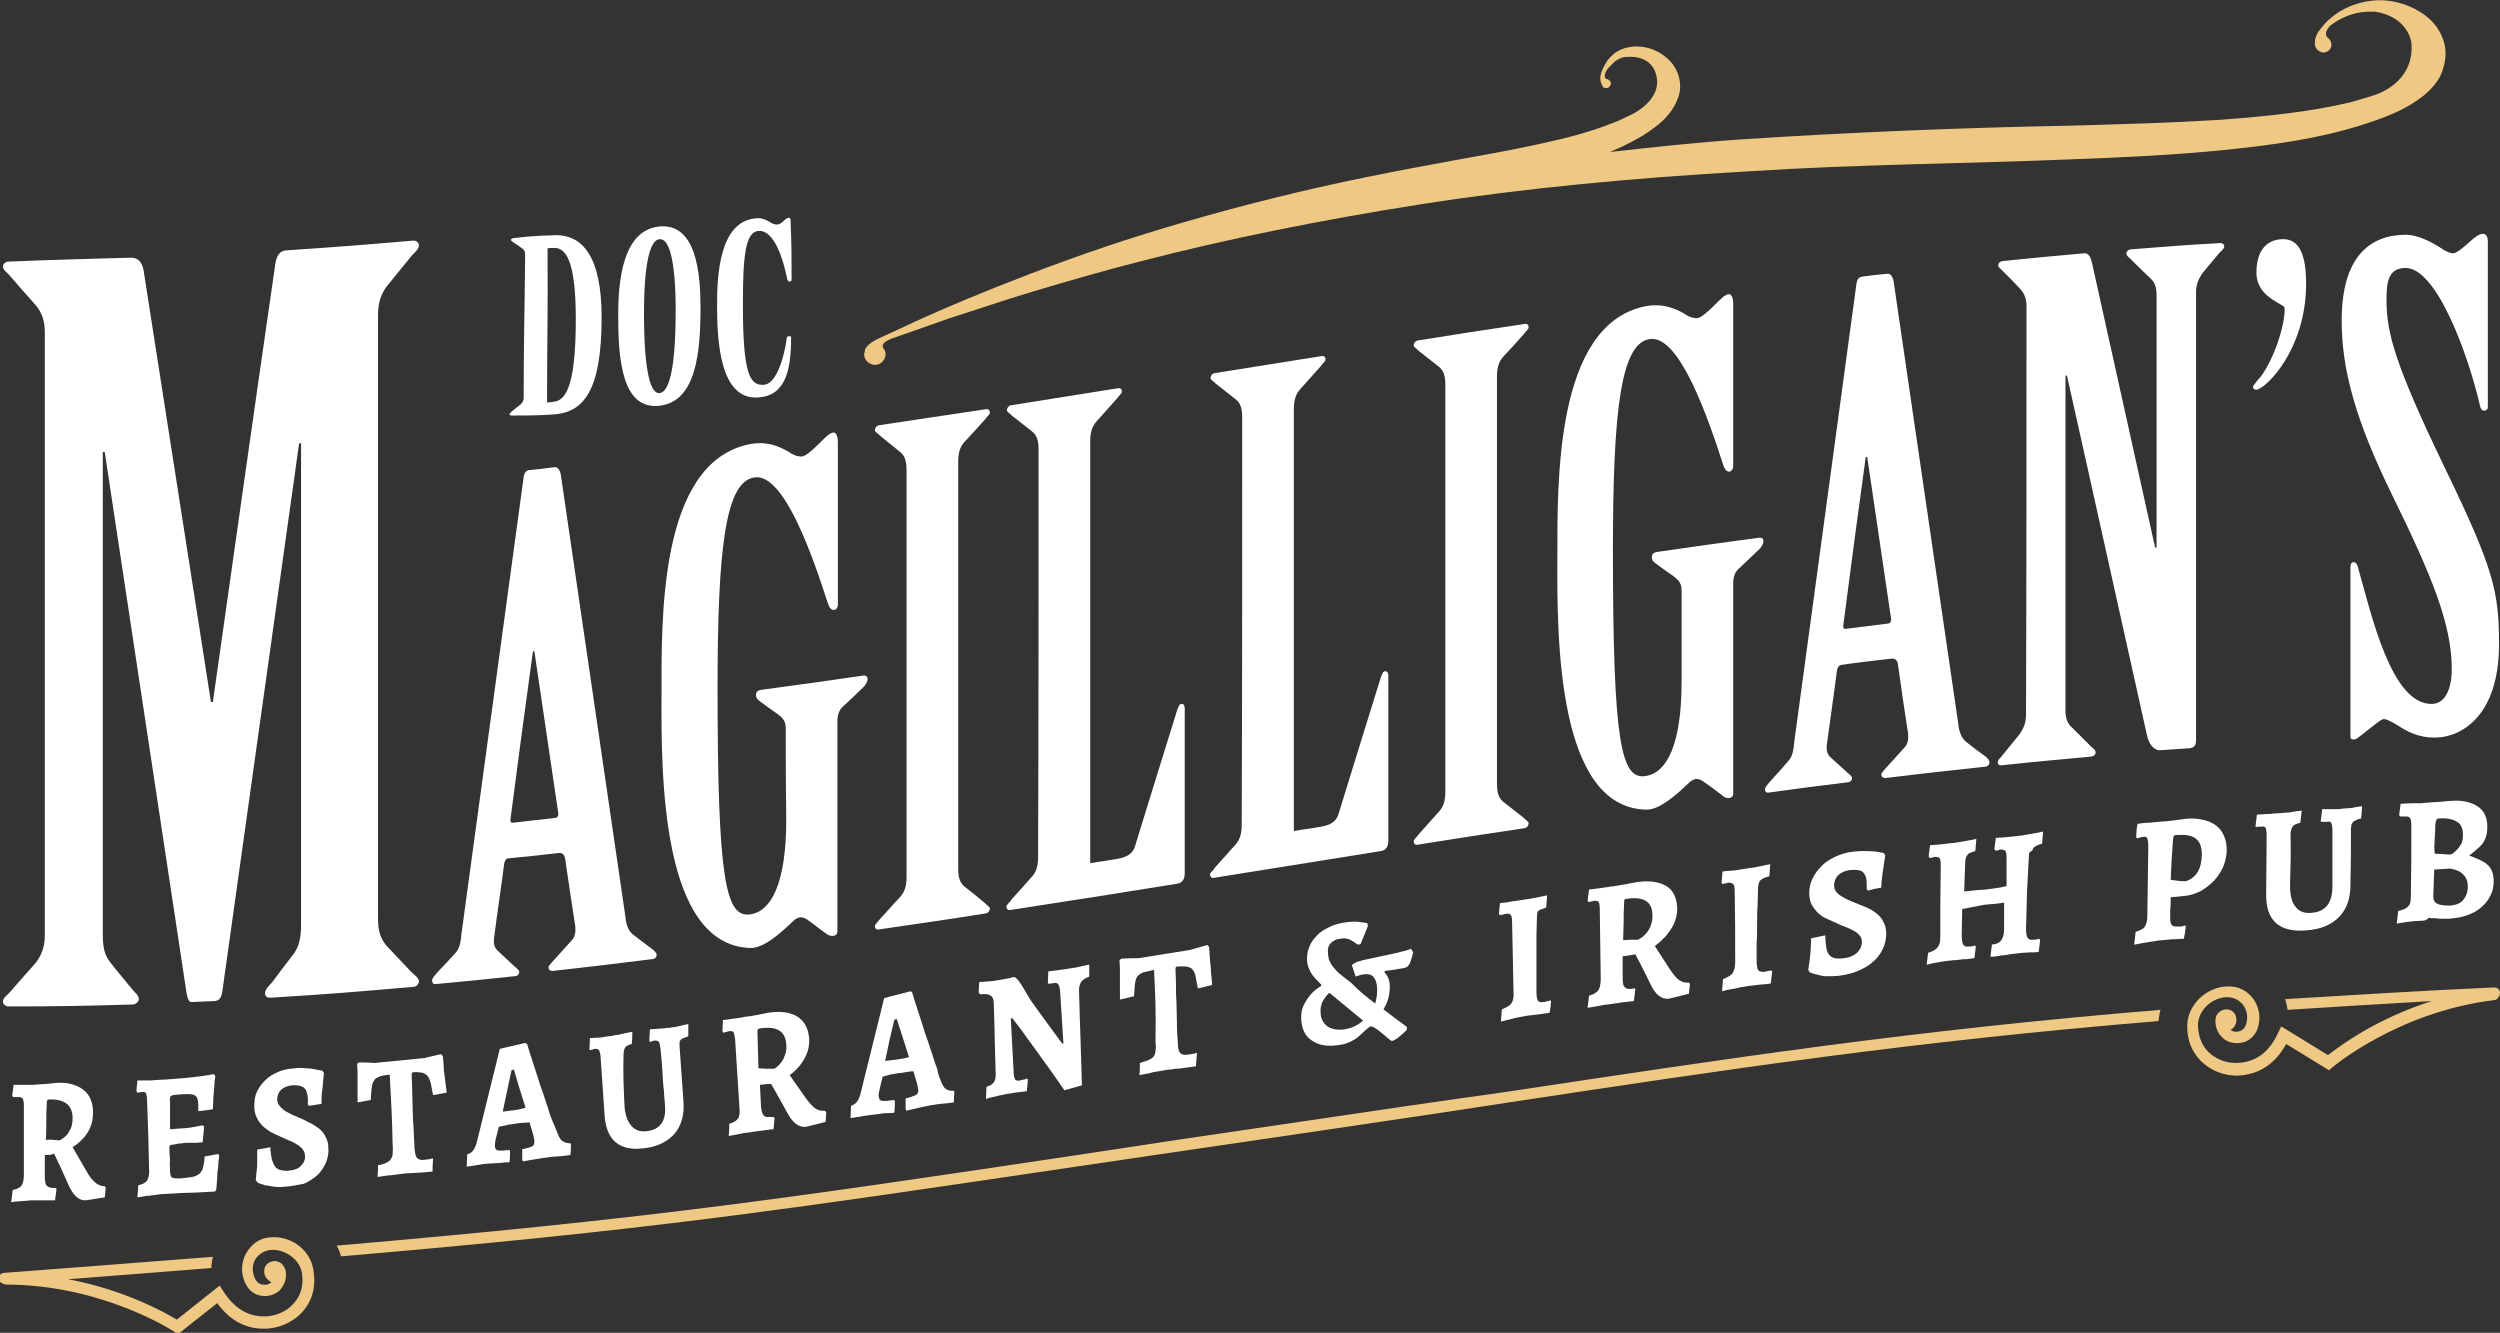
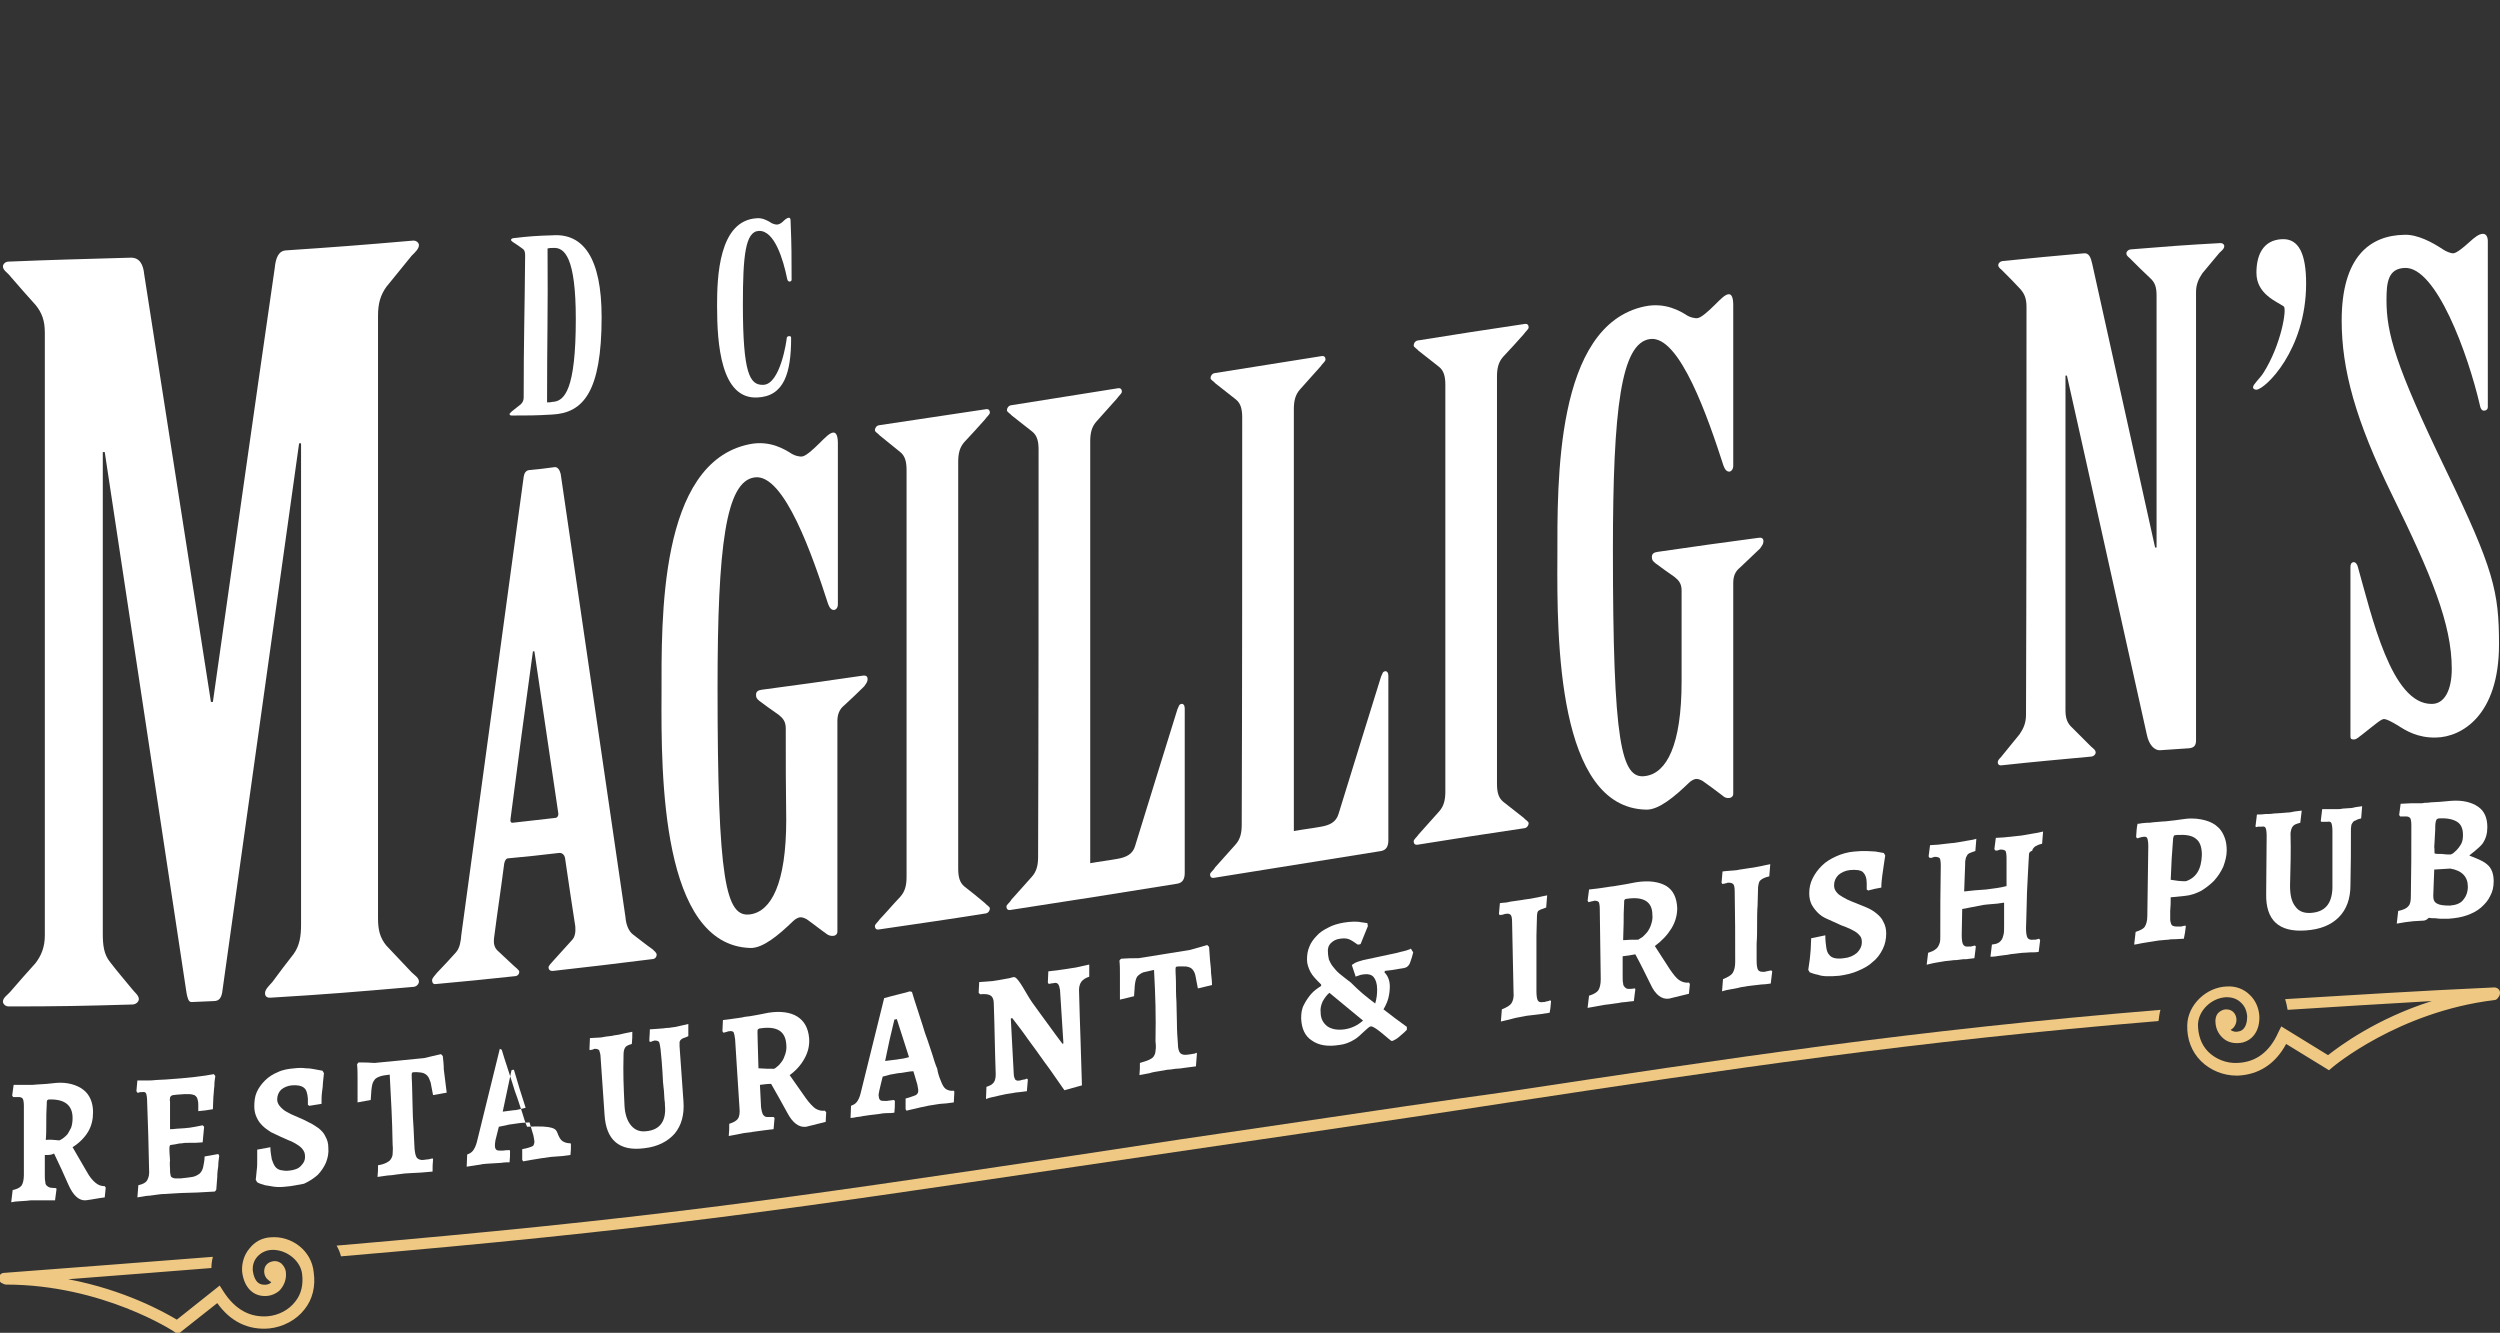
<svg xmlns="http://www.w3.org/2000/svg" version="1.1" id="Layer_1" x="0px" y="0px" viewBox="0 0 513.2 273.6" style="enable-background:new 0 0 513.2 273.6;" xml:space="preserve">
  <rect x="0" y="0" width="513.2" height="273.6" fill="#333333" stroke="none" />
  <style type="text/css">
	.st0{fill:#FFFFFF;}
	.st1{fill:#EFC983;}
</style>
  <g>
    <g>
      <g>
        <path class="st0" d="M26.7,52.9c1.9-0.1,2.7,1.3,2.9,3.4c4.6,29.3,9.1,58.5,13.7,87.8c0.2,0,0.3,0,0.4,0     c4.2-29.7,8.4-59.4,12.7-89.1c0.2-2.1,0.8-3.5,2.3-3.6c10.4-0.7,15.6-1.1,26-2c0.8-0.1,1.3,0.5,1.3,0.9c0,0.8-0.8,1.5-1.5,2.2     c-2.1,2.6-3.1,3.8-5.2,6.4c-1.2,1.7-1.7,3.4-1.7,5.9c0,41.2,0,82.5,0,123.7c0,2.4,0.4,4,1.7,5.6c2.1,2.2,3.1,3.3,5.2,5.5     c0.6,0.6,1.5,1.1,1.5,1.9c0,0.4-0.4,1.1-1.3,1.1c-11.6,1-17.4,1.5-29.1,2.2c-1,0.1-1.2-0.5-1.2-0.9c0-0.8,0.8-1.5,1.5-2.3     c1.7-2.3,2.6-3.5,4.4-5.8c1.2-1.7,1.5-3.6,1.5-6c0-32.9,0-65.9,0-98.8c-0.2,0-0.2,0-0.4,0c-5.3,37.6-10.5,75.2-15.8,112.8     c-0.2,1-0.6,1.7-1.7,1.7c-1.8,0.1-2.7,0.1-4.6,0.2c-0.6,0-0.8-0.8-1-1.8c-5.6-37-11.2-74-16.8-111.1c-0.2,0-0.3,0-0.4,0     c0,32.9,0,65.9,0,98.8c0,2.4,0.2,4.3,1.5,5.9c1.7,2.2,2.6,3.2,4.4,5.4c0.6,0.8,1.5,1.4,1.5,2.2c0,0.4-0.4,1-1.2,1.1     c-10.2,0.3-15.3,0.4-25.5,0.4c-0.8,0-1.2-0.6-1.2-1c0-0.8,1-1.4,1.5-2c2.1-2.4,3.1-3.6,5.2-5.9c1.2-1.6,1.9-3.3,1.9-5.7     c0-41.2,0-82.5,0-123.7c0-2.5-0.6-4.1-1.9-5.7c-2.1-2.3-3.1-3.5-5.2-5.9c-0.4-0.6-1.5-1.2-1.5-2c0-0.4,0.4-1,1.2-1     C11.5,53.3,16.6,53.2,26.7,52.9z" />
        <path class="st0" d="M116,176.2c-0.1-0.7-0.6-1.2-1.3-1.1c-4.2,0.5-6.2,0.7-10.4,1.1c-0.4,0-0.7,0.5-0.8,1.1     c-0.8,6.2-1.3,9.2-2.1,15.4c-0.1,1,0.1,1.8,0.7,2.4c1.2,1.1,1.8,1.7,3.1,2.9c0.6,0.6,1.4,1.1,1.4,1.5c0,0.4-0.3,0.9-1,0.9     c-6.4,0.7-9.7,1-16.1,1.6c-0.6,0.1-0.8-0.3-0.8-0.8c0-0.4,0.6-1,1-1.5c1.6-1.7,2.4-2.5,3.9-4.2c0.8-0.9,1-2.3,1.1-3.6     c4.3-31.3,8.5-62.6,12.8-94c0.1-0.7,0.4-1.3,1.1-1.4c2.1-0.2,3.1-0.3,5.2-0.6c0.7-0.1,1.1,0.6,1.3,1.4c4.4,30.3,8.9,60.6,13.3,91     c0.1,1.4,0.6,2.8,1.5,3.5c1.6,1.2,2.4,1.9,4.1,3.1c0.4,0.4,0.8,0.7,0.8,1.1c0,0.4-0.3,0.9-1,0.9c-8.1,1-12.1,1.5-20.2,2.4     c-0.7,0.1-1-0.3-1-0.7c0-0.4,0.6-0.9,1-1.4c1.5-1.7,2.3-2.5,3.8-4.2c0.6-0.6,0.8-1.6,0.7-2.8C117.3,184.8,116.8,181.9,116,176.2z      M114,167.9c0.4,0,0.7-0.5,0.6-1c-2-13.3-2.9-19.9-4.9-33.2c-0.1,0-0.2,0-0.3,0c-1.9,13.8-2.8,20.6-4.6,34.4     c-0.1,0.6,0.1,0.8,0.4,0.8C108.7,168.5,110.5,168.3,114,167.9z" />
        <path class="st0" d="M161.3,149.5c0-1.4-0.6-2.1-1.5-2.8c-1.6-1.1-2.4-1.7-3.9-2.8c-0.6-0.5-0.7-0.7-0.7-1.3c0-0.6,0.4-0.9,1.1-1     c8.3-1.1,12.5-1.7,20.8-2.9c0.6-0.1,1,0.1,1,0.7c0,0.6-0.3,0.9-0.7,1.5c-1.6,1.6-2.4,2.3-4.1,3.9c-1,0.8-1.4,1.9-1.4,3.2     c0,17.3,0,26,0,43.3c0,0.4-0.3,0.7-0.7,0.8c-0.6,0.1-1.1-0.1-1.4-0.3c-1.7-1.2-2.5-1.9-4.2-3.1c-0.6-0.3-0.8-0.4-1.4-0.4     c-0.4,0.1-0.9,0.3-1.4,0.8c-2.9,2.8-6.2,5.6-8.8,5.5c-18.2-0.6-18.3-35.2-18.2-52.1c0-15.3-0.6-47.5,18-51.3     c4.3-0.9,7.4,1.1,8.8,2c0.5,0.3,1.5,0.6,2.1,0.5c0.7-0.1,2.1-1.3,3.5-2.7c1.3-1.3,2.1-2.1,2.8-2.2c0.7-0.1,1,0.8,1,2.2     c0,13.2,0,19.9,0,33.1c0,0.6-0.3,1-0.7,1.1c-0.6,0.1-1-0.4-1.3-1.2c-3.1-9.6-9-26.9-15.1-26c-5.9,0.8-7.6,14.1-7.6,43.2     c0,39.7,1.7,47.2,6.7,46.5c4.3-0.6,7.4-6.3,7.4-19.4C161.3,160.8,161.3,157,161.3,149.5z" />
        <path class="st0" d="M186.1,96.5c0-1.7-0.3-2.9-1.3-3.7c-1.7-1.4-2.5-2-4.2-3.4c-0.3-0.4-1-0.7-1-1.1c0-0.4,0.3-0.9,0.8-1     c8.8-1.3,13.2-2,22-3.3c0.6-0.1,0.8,0.3,0.8,0.7c0,0.4-0.7,0.9-1,1.4c-1.7,1.9-2.5,2.8-4.2,4.6c-1,1.1-1.3,2.4-1.3,4.1     c0,27.9,0,55.7,0,83.5c0,1.7,0.3,2.9,1.3,3.7c1.7,1.3,2.5,2,4.2,3.4c0.3,0.4,1,0.7,1,1.1c0,0.4-0.3,0.9-0.8,1     c-8.8,1.4-13.2,2-22,3.3c-0.6,0.1-0.8-0.3-0.8-0.7c0-0.4,0.7-0.9,1-1.4c1.7-1.8,2.5-2.8,4.2-4.6c1-1.1,1.3-2.4,1.3-4.1     C186.1,152.2,186.1,124.3,186.1,96.5z" />
        <path class="st0" d="M213.2,92.3c0-1.7-0.3-2.9-1.3-3.7c-1.7-1.3-2.5-2-4.2-3.3c-0.3-0.4-1-0.7-1-1.1c0-0.4,0.3-0.9,0.8-1     c8.8-1.4,13.2-2.1,22-3.5c0.6-0.1,0.8,0.3,0.8,0.7c0,0.4-0.7,0.9-1,1.4c-1.7,1.9-2.5,2.8-4.2,4.7c-1,1.1-1.3,2.4-1.3,4.1     c0,28.9,0,57.7,0,86.6c2.2-0.4,3.4-0.5,5.6-0.9c1.7-0.3,3.1-0.9,3.6-2.6c3.5-11.3,5.2-16.9,8.7-28.1c0.3-0.6,0.3-1,0.8-1.1     c0.4-0.1,0.7,0.3,0.7,0.9c0,13.5,0,20.3,0,33.8c0,1.2-0.4,2-1.5,2.2c-13.7,2.2-20.6,3.3-34.3,5.4c-0.6,0.1-0.8-0.3-0.8-0.7     c0-0.4,0.7-0.8,1-1.4c1.7-1.9,2.5-2.8,4.2-4.7c1-1.1,1.3-2.4,1.3-4.1C213.2,148,213.2,120.2,213.2,92.3z" />
        <path class="st0" d="M255,85.7c0-1.7-0.3-2.9-1.3-3.7c-1.7-1.3-2.5-2-4.2-3.3c-0.3-0.4-1-0.7-1-1.1c0-0.4,0.3-0.9,0.8-1     c8.8-1.4,13.2-2.1,22-3.5c0.6-0.1,0.8,0.3,0.8,0.7c0,0.4-0.7,0.9-1,1.4c-1.7,1.9-2.5,2.8-4.2,4.7c-1,1.1-1.3,2.4-1.3,4.1     c0,28.9,0,57.7,0,86.6c2.2-0.4,3.4-0.5,5.6-0.9c1.7-0.3,3.1-0.9,3.6-2.7c3.5-11.3,5.2-16.9,8.7-28.1c0.3-0.6,0.3-1,0.8-1.1     c0.4-0.1,0.7,0.3,0.7,0.9c0,13.5,0,20.3,0,33.8c0,1.2-0.4,2-1.5,2.2c-13.7,2.2-20.6,3.3-34.3,5.5c-0.6,0.1-0.8-0.3-0.8-0.7     c0-0.4,0.7-0.8,1-1.4c1.7-1.9,2.5-2.8,4.2-4.7c1-1.1,1.3-2.4,1.3-4.1C255,141.3,255,113.5,255,85.7z" />
        <path class="st0" d="M296.7,79c0-1.7-0.3-2.9-1.3-3.7c-1.7-1.3-2.5-2-4.2-3.3c-0.3-0.4-1-0.7-1-1.1c0-0.4,0.3-0.9,0.8-1     c8.8-1.4,13.2-2.1,22-3.4c0.6-0.1,0.8,0.3,0.8,0.7c0,0.4-0.7,0.9-1,1.4c-1.7,1.9-2.5,2.8-4.2,4.6c-1,1.1-1.3,2.4-1.3,4.1     c0,27.9,0,55.7,0,83.6c0,1.7,0.3,2.9,1.3,3.7c1.7,1.3,2.5,2,4.2,3.3c0.3,0.4,1,0.7,1,1.1c0,0.4-0.3,0.9-0.8,1     c-8.8,1.3-13.2,2-22,3.4c-0.6,0.1-0.8-0.3-0.8-0.7c0-0.4,0.7-0.9,1-1.4c1.7-1.9,2.5-2.8,4.2-4.7c1-1.1,1.3-2.4,1.3-4.1     C296.7,134.7,296.7,106.8,296.7,79z" />
        <path class="st0" d="M345.2,121.2c0-1.4-0.6-2.1-1.5-2.8c-1.6-1.1-2.4-1.7-3.9-2.8c-0.6-0.5-0.7-0.7-0.7-1.3c0-0.6,0.4-0.9,1.1-1     c8.3-1.2,12.5-1.8,20.8-2.9c0.6-0.1,1,0.1,1,0.7c0,0.6-0.3,0.9-0.7,1.5c-1.6,1.5-2.4,2.3-4.1,3.9c-1,0.8-1.4,1.8-1.4,3.2     c0,17.3,0,26,0,43.3c0,0.4-0.3,0.7-0.7,0.8c-0.6,0.1-1.1-0.1-1.4-0.4c-1.7-1.3-2.5-1.9-4.2-3.1c-0.6-0.3-0.8-0.4-1.4-0.4     c-0.4,0.1-0.9,0.3-1.4,0.8c-2.9,2.8-6.2,5.6-8.8,5.5c-18.2-0.4-18.3-35-18.2-51.7c0-15.5-0.5-47.7,17.9-51.6     c4.3-0.9,7.4,1,8.8,1.9c0.5,0.3,1.5,0.6,2.1,0.5c0.7-0.1,2.1-1.3,3.5-2.7c1.3-1.3,2.1-2.1,2.8-2.2c0.7-0.1,1,0.8,1,2.2     c0,13.2,0,19.9,0,33.1c0,0.5-0.3,1-0.7,1.1c-0.6,0.1-1-0.4-1.3-1.2c-3.1-9.6-9-26.9-15.1-26c-5.9,0.8-7.6,14.2-7.6,43.3     c0,39.7,1.7,47.2,6.7,46.4c4.3-0.6,7.4-6.3,7.4-19.4C345.2,132.4,345.2,128.7,345.2,121.2z" />
-         <path class="st0" d="M389.6,136.3c-0.1-0.7-0.6-1.2-1.3-1.1c-4.2,0.5-6.2,0.7-10.4,1.3c-0.4,0.1-0.7,0.5-0.8,1.1     c-0.8,6.2-1.3,9.3-2.1,15.4c-0.1,1,0.1,1.8,0.7,2.4c1.2,1.1,1.9,1.7,3.1,2.8c0.6,0.6,1.4,1.1,1.4,1.5c0,0.4-0.3,0.9-1,0.9     c-6.5,0.8-9.7,1.2-16.1,2.1c-0.6,0.1-0.8-0.3-0.8-0.7c0-0.4,0.6-1,1-1.5c1.6-1.8,2.4-2.6,3.9-4.4c0.8-0.9,1-2.3,1.1-3.6     c4.3-31.4,8.5-62.9,12.8-94.3c0.1-0.7,0.4-1.3,1.1-1.4c2.1-0.3,3.1-0.4,5.2-0.6c0.7-0.1,1.1,0.6,1.3,1.4     c4.4,30.3,8.9,60.7,13.3,91c0.1,1.4,0.6,2.8,1.5,3.6c1.6,1.3,2.4,1.9,4.1,3.1c0.4,0.4,0.8,0.7,0.8,1.2c0,0.4-0.3,0.9-1,0.9     c-8.1,0.9-12.1,1.3-20.2,2.3c-0.7,0.1-1-0.3-1-0.7c0-0.4,0.6-0.9,1-1.4c1.5-1.7,2.3-2.5,3.8-4.2c0.6-0.6,0.8-1.6,0.7-2.8     C390.8,144.9,390.4,142,389.6,136.3z M387.6,128c0.4,0,0.7-0.5,0.6-1c-2-13.3-2.9-19.9-4.9-33.2c-0.1,0-0.2,0-0.3,0     c-1.9,13.8-2.8,20.7-4.6,34.5c-0.1,0.6,0.1,0.8,0.4,0.8C382.3,128.7,384.1,128.4,387.6,128z" />
        <path class="st0" d="M416,63c0-1.7-0.4-2.7-1.3-3.7c-1.4-1.5-2.1-2.2-3.5-3.6c-0.3-0.4-1-0.7-1-1.3c0-0.3,0.3-0.7,0.8-0.8     c6.7-0.7,10.1-1,16.8-1.6c1-0.1,1.4,0.8,1.7,2.2c4.3,19.4,8.6,38.8,12.9,58.2c0.1,0,0.2,0,0.3,0c0-17.2,0-34.5,0-51.7     c0-1.7-0.3-2.7-1.3-3.6c-1.6-1.5-2.4-2.3-3.9-3.8c-0.3-0.4-1-0.7-1-1.3c0-0.3,0.3-0.7,0.8-0.8c7.4-0.6,11.1-0.9,18.5-1.3     c0.6,0,0.8,0.4,0.8,0.6c0,0.6-0.6,1-1,1.4c-1.4,1.7-2.1,2.5-3.5,4.2c-0.8,1.2-1.3,2.3-1.3,3.9c0,30.7,0,61.3,0,92     c0,1-0.4,1.5-1.4,1.6c-2.4,0.2-3.5,0.2-5.9,0.4c-1.3,0.1-2.4-1.2-2.8-3.2c-5.5-24.6-10.9-49.2-16.4-73.7c-0.1,0-0.2,0-0.3,0     c0,22.9,0,45.8,0,68.7c0,1.7,0.4,2.7,1.4,3.6c1.5,1.5,2.3,2.3,3.8,3.8c0.4,0.4,1,0.7,1,1.3c0,0.3-0.3,0.7-0.8,0.8     c-7.4,0.7-11.1,1-18.5,1.8c-0.6,0.1-0.8-0.3-0.8-0.6c0-0.6,0.7-1,1-1.5c1.4-1.7,2.1-2.6,3.5-4.3c0.8-1.2,1.3-2.3,1.3-4     C416,118.7,416,90.8,416,63z" />
        <path class="st0" d="M473.4,58.2c0,13.7-8.4,21.7-10.2,21.8c-0.4,0-0.7-0.2-0.7-0.5c0-0.6,1.4-1.8,2.1-2.9     c3.7-5.8,4.9-13.3,4.2-13.7c-1.4-1-5.6-2.5-5.6-6.9c0-3.7,1.4-6.7,5.2-6.9C472,48.9,473.4,52.3,473.4,58.2z" />
        <path class="st0" d="M510.7,83.6c0,0.4-0.3,0.7-0.8,0.7c-0.4,0-0.7-0.4-0.8-1c-2.5-10.8-9-28.5-15.4-28.3c-3.5,0.1-3.8,3-3.8,6.6     c0,6.8,1.8,13.4,12.2,34.9c9.8,20.3,10.9,24.9,10.9,35.8c0,14.6-7.7,19-12.9,19.1c-3.8,0.1-6.2-1.4-7.9-2.5     c-1.5-0.9-2.4-1.3-2.8-1.3c-0.6,0-1.7,1-4.5,3.2c-0.6,0.4-1.1,1-1.7,1c-0.6,0-0.7-0.2-0.7-0.7c0-13.9,0-20.8,0-34.7     c0-0.4,0.1-1,0.7-1c0.4,0,0.7,0.5,0.8,0.9c2.9,10.2,6.9,28.3,15.2,28.2c2.7,0,4.1-3,4.1-7.2c0-9.2-4.2-19.3-12.2-35.6     c-7.6-15.5-10.4-25.9-10.4-35.9c0-13.1,5.8-17.5,12.9-17.6c2.7-0.1,5.8,1.6,7.9,3c0.6,0.4,1.5,0.8,2.1,0.8c0.6,0,2-1.1,3.2-2.2     c1.2-1.1,2.1-1.8,2.9-1.8c0.7,0,1,0.7,1,1.5C510.7,63.1,510.7,69.9,510.7,83.6z" />
      </g>
      <g>
        <path class="st0" d="M9.2,237.1c0,1.6,0,2.4,0,4c0,0.6,0,1.1,0.1,1.5c0,0.4,0.1,0.6,0.3,0.8c0.2,0.2,0.4,0.3,0.7,0.4     c0.3,0,0.7,0.1,1.2,0.1c0.1,0.1,0.1,0.1,0.1,0.2c-0.1,0.9-0.2,1.4-0.3,2.3c-0.6,0-1.2,0-1.6,0c-0.5,0-0.9,0-1.4,0     c-0.5,0-0.9,0-1.3,0c-0.5,0-1,0-1.6,0.1c-0.5,0-1,0.1-1.5,0.1c-0.5,0-1.1,0.1-1.6,0.2c0.1-1,0.2-1.5,0.3-2.5     c0.9-0.2,1.5-0.5,1.8-0.9c0.3-0.4,0.5-1.2,0.5-2.2c0-5.7,0-8.5,0-14.2c0-0.7-0.1-1.2-0.2-1.4c-0.1-0.2-0.4-0.4-0.8-0.4     c-0.1,0-0.2,0-0.4,0c-0.1,0-0.3,0-0.4,0c-0.1,0-0.3,0-0.4,0c-0.1-0.1-0.1-0.2-0.2-0.3c0.1-0.9,0.2-1.3,0.3-2.2c0.5,0,1,0,1.5,0     c0.4,0,0.9,0,1.3,0c0.5,0,0.8,0,1.1,0c0.3,0,0.8-0.1,1.3-0.1c0.5,0,1.1-0.1,1.6-0.1c0.6-0.1,1.3-0.1,1.9-0.2     c2.3-0.2,4.3,0.4,5.6,1.4c1.3,1,2,2.6,2,4.6c0,1.5-0.3,2.8-1,4c-0.7,1.2-1.8,2.3-3.2,3.2c1.2,2,1.7,3,2.9,5     c0.6,1.1,1.2,1.8,1.8,2.3c0.6,0.5,1.2,0.7,1.9,0.7c0.1,0.1,0.1,0.2,0.2,0.3c-0.1,0.8-0.1,1.2-0.2,2c-1.6,0.2-2.3,0.4-3.9,0.6     c-1.4,0.1-2.6-1-3.6-3.3c-1.1-2.5-1.7-3.8-2.9-6.3C10.5,237.1,10.1,237.1,9.2,237.1z M12.2,234.1c0.2-0.1,0.4-0.2,0.7-0.4     c0.3-0.2,0.6-0.5,0.9-0.8c0.3-0.4,0.5-0.9,0.8-1.4c0.2-0.6,0.3-1.2,0.3-2c0-2.6-1.6-3.9-4.8-3.8c-0.2,0-0.4,0.1-0.4,0.2     c-0.1,0.1-0.1,0.3-0.1,0.7c-0.1,1.5-0.1,2.8-0.1,4c0,1.2,0,2.3-0.1,3.4C10.4,233.9,11,234,12.2,234.1z" />
        <path class="st0" d="M34.9,239.9c0,0.5,0,0.9,0.1,1.2c0,0.3,0.1,0.5,0.3,0.6c0.2,0.1,0.4,0.2,0.7,0.2c0.3,0,0.7,0,1.1,0     c1-0.1,1.8-0.2,2.4-0.3c0.6-0.1,1.1-0.4,1.5-0.7c0.3-0.3,0.6-0.8,0.7-1.3c0.1-0.6,0.3-1.3,0.3-2.2c1.1-0.2,1.7-0.3,2.8-0.5     c0.1,0.1,0.1,0.2,0.2,0.4c-0.1,0.7-0.2,1.4-0.2,2.1c-0.1,0.6-0.2,1.4-0.2,2.2c-0.1,0.8-0.1,1.7-0.2,2.6c-0.1,0.2-0.2,0.3-0.3,0.4     c-1.2,0.1-2.4,0.1-3.6,0.2c-1,0-2.2,0.1-3.3,0.1c-1.2,0.1-2.3,0.1-3.3,0.2c-0.7,0-1.4,0.1-2.1,0.2c-0.7,0.1-1.3,0.2-1.8,0.2     c-0.6,0.1-1.2,0.2-1.8,0.3c0.1-1,0.1-1.5,0.2-2.5c0.9-0.2,1.5-0.5,1.8-1c0.3-0.5,0.5-1.2,0.4-2.3c-0.1-5.5-0.2-8.3-0.4-13.9     c0-0.8-0.1-1.3-0.2-1.6c-0.1-0.3-0.4-0.4-0.9-0.3c-0.1,0-0.2,0-0.3,0c-0.1,0-0.2,0-0.3,0.1c-0.1,0-0.2,0-0.3,0     c-0.1-0.1-0.1-0.2-0.2-0.3c0.1-0.9,0.1-1.4,0.2-2.2c0.7,0,1.3,0,2,0c0.6,0,1.2,0,1.9-0.1c0.7,0,1.3-0.1,2-0.1     c4.5-0.3,7.8-0.7,9.8-1.1c0.1,0.2,0.2,0.2,0.3,0.4c-0.1,0.6-0.2,1.3-0.2,2.1c-0.1,0.6-0.1,1.4-0.2,2.2c0,0.8-0.1,1.6-0.1,2.5     c-1.2,0.2-1.8,0.3-3,0.4c0-0.2,0-0.4,0-0.5c0-0.1,0-0.3,0-0.5c0-0.2,0-0.3,0-0.4c0-0.5-0.1-0.9-0.2-1.2c-0.1-0.3-0.3-0.5-0.6-0.7     c-0.3-0.1-0.7-0.2-1.2-0.2c-0.5,0-1.3,0-2.2,0.1c-0.4,0-0.7,0.1-0.9,0.1c-0.2,0-0.4,0.1-0.5,0.2c-0.1,0.1-0.2,0.2-0.2,0.4     c0,0.2-0.1,0.4,0,0.7c0,2.3,0,3.4,0,5.7c0.3,0,0.8,0,1.4-0.1c0.6,0,1.1-0.1,1.6-0.1c0.3,0,0.6-0.1,1-0.1c0.4-0.1,0.8-0.1,1.2-0.2     c0.5-0.1,1-0.2,1.5-0.3c0.1,0.1,0.2,0.2,0.3,0.3c-0.1,1.3-0.2,1.9-0.3,3.2c-0.5,0-1,0.1-1.5,0.1c-0.4,0-0.9,0-1.4,0     c-0.5,0-0.9,0-1.3,0.1c-0.5,0-1,0.1-1.4,0.2c-0.4,0.1-1,0.1-1.1,0.2c-0.3,0.4,0,2.4,0,3.2C34.8,238.7,34.9,239.4,34.9,239.9z" />
        <path class="st0" d="M58.6,243.6c-0.9,0.1-1.7,0.1-2.4,0c-0.7-0.1-1.3-0.2-1.8-0.3c-0.6-0.2-1.1-0.3-1.6-0.6     c-0.1-0.2-0.2-0.3-0.3-0.5c0.1-0.6,0.1-1.3,0.2-2c0.1-0.6,0.1-1.3,0.1-2c0-0.7,0-1.5,0-2.2c1.1-0.2,1.6-0.3,2.7-0.5     c0,1,0.2,1.8,0.3,2.5c0.2,0.6,0.4,1.1,0.7,1.5c0.3,0.4,0.7,0.6,1.1,0.7c0.5,0.1,1.1,0.2,1.8,0.1c1-0.1,1.9-0.4,2.4-1     c0.6-0.6,0.9-1.3,0.8-2.1c0-0.5-0.2-0.9-0.5-1.3c-0.3-0.4-0.7-0.7-1.2-1c-0.5-0.3-1-0.6-1.6-0.8c-0.6-0.3-1.2-0.5-1.8-0.8     c-0.6-0.3-1.3-0.6-1.9-0.9c-0.6-0.4-1.2-0.8-1.7-1.3c-0.5-0.5-0.9-1-1.2-1.7c-0.3-0.6-0.5-1.4-0.5-2.2c0-1.1,0.1-2.1,0.5-3     c0.4-0.9,1-1.7,1.7-2.4c0.7-0.7,1.6-1.3,2.6-1.7c1-0.5,2.2-0.7,3.5-0.8c0.8-0.1,1.6-0.1,2.3,0c0.7,0,1.3,0.1,1.8,0.2     c0.6,0.1,1.1,0.2,1.6,0.3c0.1,0.2,0.2,0.3,0.3,0.5c-0.1,0.6-0.1,1.3-0.2,1.9c0,0.6-0.1,1.3-0.2,2c-0.1,0.8-0.1,1.6-0.1,2.4     c-1,0.2-1.5,0.2-2.5,0.4c-0.1-0.1-0.2-0.1-0.3-0.2c0-0.1,0-0.2,0-0.4c0-0.1,0-0.3,0-0.4c0-0.2,0-0.3,0-0.5     c-0.1-1.1-0.3-1.8-0.8-2.2c-0.5-0.4-1.3-0.6-2.5-0.5c-0.9,0.1-1.6,0.4-2.2,0.9c-0.5,0.5-0.8,1.2-0.8,2c0,0.5,0.2,0.9,0.4,1.2     c0.3,0.4,0.6,0.7,1,1c0.4,0.3,0.9,0.5,1.4,0.8c0.5,0.2,1.1,0.5,1.6,0.7c0.7,0.3,1.4,0.6,2.1,1c0.7,0.3,1.4,0.8,2,1.2     c0.6,0.5,1.1,1,1.4,1.7c0.4,0.7,0.6,1.4,0.6,2.3c0.1,1.1-0.1,2.1-0.5,3.1c-0.4,0.9-1,1.8-1.7,2.5c-0.8,0.7-1.7,1.3-2.8,1.8     C61.2,243.2,60,243.5,58.6,243.6z" />
        <path class="st0" d="M80,220.6c-0.9,0.1-1.6,0.2-2.1,0.4c-0.5,0.2-0.9,0.4-1.1,0.8c-0.3,0.4-0.4,0.8-0.5,1.5     c-0.1,0.6-0.1,1.5-0.2,2.5c-1.1,0.2-1.6,0.3-2.7,0.5c0-0.8,0-1.7,0-2.6c0-0.7,0-1.6,0-2.5c0-0.9,0-1.8-0.1-2.7     c0.1-0.2,0.2-0.3,0.3-0.4c1.3,0,2,0,3.3,0.1c4.1-0.4,6.1-0.6,10.2-1c1.3-0.3,2-0.5,3.4-0.8c0.2,0.1,0.2,0.2,0.4,0.4     c0.1,0.9,0.2,1.8,0.2,2.7c0.1,0.9,0.2,1.7,0.3,2.4c0.1,0.8,0.2,1.7,0.3,2.4c-1.1,0.2-1.6,0.3-2.8,0.5c-0.2-1.1-0.4-2-0.5-2.6     c-0.2-0.6-0.4-1.1-0.7-1.4c-0.3-0.3-0.6-0.5-1.1-0.6c-0.5-0.1-1.8-0.2-2,0c-0.2,0.2,0,1.8,0,3c0,1.2,0.1,2.6,0.1,4     c0,1.4,0.1,2.9,0.2,4.4c0.1,1.5,0.1,2.9,0.2,4.2c0.1,0.9,0.2,1.5,0.5,1.9c0.3,0.3,0.8,0.5,1.4,0.4c0.2,0,0.5-0.1,0.7-0.1     c0.2,0,0.4,0,0.6-0.1c0.2,0,0.3-0.1,0.5-0.1c0.1,0.1,0.1,0.1,0.1,0.2c-0.1,1-0.1,1.5-0.1,2.5c-0.8,0.1-1.5,0.1-2.3,0.2     c-0.6,0-1.2,0.1-1.9,0.1c-0.6,0-1.2,0.1-1.6,0.1c-0.5,0.1-1,0.1-1.6,0.2c-0.6,0.1-1.3,0.2-1.8,0.2c-0.7,0.1-1.4,0.2-2.1,0.3     c0.1-1,0.1-1.5,0.1-2.4c0.7-0.1,1.3-0.3,1.7-0.5c0.4-0.2,0.7-0.4,0.9-0.7c0.2-0.3,0.4-0.7,0.4-1.1c0-0.5,0.1-1.1,0-1.9     C80.5,229.3,80.3,226.4,80,220.6z" />
-         <path class="st0" d="M114.4,232.5c0.3,0.8,0.6,1.4,1,1.7c0.4,0.3,1,0.5,1.7,0.5c0.1,0.1,0.1,0.1,0.1,0.2c0,0.9,0,1.3-0.1,2.2     c-0.5,0.1-1,0.1-1.5,0.2c-0.4,0-0.9,0.1-1.3,0.1c-0.5,0-0.9,0.1-1.3,0.1c-0.7,0.1-1.4,0.2-2.1,0.3c-0.7,0.1-1.3,0.2-1.8,0.3     c-0.6,0.1-1.2,0.2-1.7,0.3c-0.1-0.1-0.1-0.2-0.2-0.3c0-0.9,0-1.3,0-2.2c0.5-0.1,1-0.2,1.3-0.3c0.3-0.1,0.6-0.2,0.8-0.3     c0.2-0.1,0.3-0.3,0.3-0.4c0.1-0.2,0.1-0.4,0.1-0.6c0-0.2-0.1-0.6-0.2-1.2c-0.3-1.1-0.5-1.6-0.8-2.7c-0.4,0-1,0.1-1.6,0.1     c-0.6,0.1-1.1,0.1-1.5,0.2c-0.5,0.1-1.1,0.1-1.7,0.3c-0.6,0.1-1.1,0.2-1.5,0.3c-0.3,1.1-0.4,1.7-0.7,2.8     c-0.1,0.5-0.1,0.9-0.1,1.2c0,0.4,0.2,0.7,0.4,0.8c0.2,0.1,0.6,0.1,1.2,0.1c0.6-0.1,0.9-0.1,1.4-0.1c0.1,0.1,0.1,0.1,0.1,0.2     c0,0.9,0,1.4-0.1,2.3c-0.5,0-1.1,0-1.6,0.1c-0.5,0-1,0.1-1.6,0.1c-0.6,0-1.1,0.1-1.6,0.1c-0.4,0-0.9,0.1-1.4,0.2     c-0.5,0.1-0.9,0.1-1.3,0.2c-0.5,0.1-0.9,0.1-1.3,0.2c0-1,0.1-1.5,0.1-2.5c0.5-0.2,0.9-0.4,1.2-0.8c0.3-0.4,0.6-1,0.8-1.8     c1.9-7.6,2.8-11.5,4.7-19.1c2.1-0.5,3.1-0.7,5.2-1.2c0.2,0.1,0.2,0.1,0.4,0.2c0.7,2.4,1.5,4.6,2.2,6.9c0.3,1,0.6,2,1,3     c0.3,1,0.7,2,1,3c0.3,1,0.6,2,1,2.9C113.8,231,114.1,231.8,114.4,232.5z M103.2,228.2c0.9-0.1,1.4-0.2,2.3-0.3     c0.4,0,0.8-0.1,1.2-0.2c0.4-0.1,0.9-0.2,1.2-0.3c-1-3.1-1.5-4.7-2.4-7.8c-0.2,0-0.3,0-0.5,0.1     C104.3,223.1,103.9,224.8,103.2,228.2z" />
+         <path class="st0" d="M114.4,232.5c0.3,0.8,0.6,1.4,1,1.7c0.4,0.3,1,0.5,1.7,0.5c0.1,0.1,0.1,0.1,0.1,0.2c0,0.9,0,1.3-0.1,2.2     c-0.5,0.1-1,0.1-1.5,0.2c-0.4,0-0.9,0.1-1.3,0.1c-0.5,0-0.9,0.1-1.3,0.1c-0.7,0.1-1.4,0.2-2.1,0.3c-0.7,0.1-1.3,0.2-1.8,0.3     c-0.6,0.1-1.2,0.2-1.7,0.3c-0.1-0.1-0.1-0.2-0.2-0.3c0-0.9,0-1.3,0-2.2c0.5-0.1,1-0.2,1.3-0.3c0.3-0.1,0.6-0.2,0.8-0.3     c0.2-0.1,0.3-0.3,0.3-0.4c0.1-0.2,0.1-0.4,0.1-0.6c0-0.2-0.1-0.6-0.2-1.2c-0.3-1.1-0.5-1.6-0.8-2.7c-0.4,0-1,0.1-1.6,0.1     c-0.6,0.1-1.1,0.1-1.5,0.2c-0.5,0.1-1.1,0.1-1.7,0.3c-0.6,0.1-1.1,0.2-1.5,0.3c-0.3,1.1-0.4,1.7-0.7,2.8     c-0.1,0.5-0.1,0.9-0.1,1.2c0,0.4,0.2,0.7,0.4,0.8c0.2,0.1,0.6,0.1,1.2,0.1c0.6-0.1,0.9-0.1,1.4-0.1c0.1,0.1,0.1,0.1,0.1,0.2     c0,0.9,0,1.4-0.1,2.3c-0.5,0-1.1,0-1.6,0.1c-0.5,0-1,0.1-1.6,0.1c-0.6,0-1.1,0.1-1.6,0.1c-0.4,0-0.9,0.1-1.4,0.2     c-0.5,0.1-0.9,0.1-1.3,0.2c-0.5,0.1-0.9,0.1-1.3,0.2c0-1,0.1-1.5,0.1-2.5c0.5-0.2,0.9-0.4,1.2-0.8c0.3-0.4,0.6-1,0.8-1.8     c1.9-7.6,2.8-11.5,4.7-19.1c0.2,0.1,0.2,0.1,0.4,0.2c0.7,2.4,1.5,4.6,2.2,6.9c0.3,1,0.6,2,1,3     c0.3,1,0.7,2,1,3c0.3,1,0.6,2,1,2.9C113.8,231,114.1,231.8,114.4,232.5z M103.2,228.2c0.9-0.1,1.4-0.2,2.3-0.3     c0.4,0,0.8-0.1,1.2-0.2c0.4-0.1,0.9-0.2,1.2-0.3c-1-3.1-1.5-4.7-2.4-7.8c-0.2,0-0.3,0-0.5,0.1     C104.3,223.1,103.9,224.8,103.2,228.2z" />
        <path class="st0" d="M128.2,227c0.1,1.8,0.6,3.2,1.4,4.1c0.8,0.9,1.8,1.3,3.2,1.1c2.7-0.3,4-2.1,3.7-5.3c0-0.3,0-0.7-0.1-1.2     c0-0.5-0.1-1.1-0.1-1.7c-0.1-0.6-0.1-1.2-0.2-1.9c0-0.7-0.1-1.3-0.1-1.9c-0.1-1.5-0.2-3.1-0.4-4.8c-0.1-0.8-0.2-1.3-0.3-1.5     c-0.2-0.2-0.4-0.3-0.9-0.3c-0.1,0-0.2,0-0.3,0.1c-0.1,0-0.2,0-0.3,0.1c-0.1,0-0.3,0.1-0.4,0.1c0-0.1,0-0.1-0.1-0.2     c0-1,0.1-1.4,0.1-2.4c0.5,0,1-0.1,1.5-0.1c0.4,0,0.8-0.1,1.3-0.1c0.5-0.1,0.8-0.1,1.1-0.1c0.4-0.1,0.9-0.1,1.4-0.2     c0.5-0.1,0.9-0.2,1.3-0.3c0.4-0.1,0.9-0.2,1.3-0.3c0,1,0,1.5,0,2.5c-0.4,0.2-0.7,0.3-1,0.4c-0.3,0.1-0.4,0.2-0.6,0.4     c-0.1,0.1-0.2,0.3-0.2,0.5c0,0.2,0,0.5,0,0.8c0.3,4.5,0.5,6.8,0.8,11.3c0.2,2.7-0.4,4.9-1.8,6.6c-1.4,1.6-3.5,2.7-6.2,3     c-5.2,0.7-7.9-1.7-8.2-6.9c-0.3-4.6-0.5-7-0.8-11.6c0-0.8-0.2-1.3-0.3-1.6c-0.2-0.2-0.4-0.3-0.9-0.3c-0.1,0-0.2,0-0.3,0.1     c-0.1,0-0.2,0.1-0.3,0.1c-0.1,0-0.3,0-0.4,0.1c0-0.1,0-0.1-0.1-0.1c0-1,0.1-1.5,0.1-2.4c0.5,0,1.1-0.1,1.7-0.1     c0.5,0,1-0.1,1.5-0.2c0.5-0.1,1.1-0.1,1.5-0.2c0.3-0.1,0.7-0.1,1.2-0.2c0.5-0.1,0.9-0.2,1.3-0.3c0.5-0.1,1-0.2,1.5-0.3     c0,1,0,1.5-0.1,2.5c-0.7,0.2-1.2,0.4-1.4,0.8c-0.2,0.3-0.3,0.8-0.3,1.4C127.9,220.6,128,222.7,128.2,227z" />
        <path class="st0" d="M156,222.7c0.1,1.6,0.1,2.4,0.2,4c0,0.6,0.1,1.1,0.2,1.5c0.1,0.4,0.2,0.6,0.4,0.8c0.2,0.2,0.4,0.3,0.7,0.3     c0.3,0,0.7,0,1.3,0c0.1,0.1,0.1,0.1,0.2,0.2c-0.1,0.9-0.1,1.4-0.2,2.3c-0.6,0.1-1.2,0.1-1.7,0.2c-0.5,0.1-1,0.1-1.5,0.2     c-0.5,0.1-1,0.1-1.3,0.2c-0.5,0.1-1.1,0.1-1.6,0.2c-0.6,0.1-1.1,0.2-1.5,0.3c-0.6,0.1-1.1,0.2-1.6,0.3c0.1-1,0.1-1.5,0.1-2.5     c0.9-0.3,1.5-0.6,1.8-1.1c0.3-0.4,0.4-1.2,0.3-2.2c-0.4-5.6-0.5-8.4-0.9-14.1c-0.1-0.7-0.2-1.2-0.3-1.4c-0.2-0.2-0.5-0.3-0.9-0.2     c-0.1,0-0.3,0-0.4,0.1c-0.1,0-0.3,0.1-0.4,0.1c-0.1,0-0.3,0.1-0.4,0.1c-0.1-0.1-0.1-0.2-0.2-0.3c0-0.9,0.1-1.4,0.1-2.3     c0.5-0.1,1.1-0.1,1.6-0.2c0.4-0.1,0.9-0.1,1.4-0.2c0.5-0.1,0.9-0.1,1.2-0.2c0.3-0.1,0.8-0.1,1.4-0.2c0.6-0.1,1.1-0.2,1.7-0.3     c0.6-0.1,1.4-0.3,2-0.4c2.5-0.4,4.6-0.1,6,0.8c1.4,0.9,2.2,2.3,2.4,4.4c0.1,1.5-0.2,2.8-0.9,4.1c-0.7,1.3-1.7,2.5-3.1,3.5     c1.3,1.9,2,2.8,3.3,4.7c0.7,1,1.4,1.7,1.9,2.1c0.6,0.4,1.3,0.6,2,0.5c0.1,0.1,0.2,0.2,0.3,0.3c0,0.8-0.1,1.2-0.1,2     c-1.6,0.4-2.4,0.6-4,1c-1.5,0.2-2.8-0.8-3.9-2.9c-1.3-2.4-2-3.6-3.3-5.9C157.4,222.5,156.9,222.6,156,222.7z M158.9,219.4     c0.2-0.1,0.4-0.2,0.7-0.5c0.3-0.2,0.6-0.6,0.9-1c0.3-0.4,0.5-0.9,0.7-1.5c0.2-0.6,0.3-1.3,0.2-2.1c-0.2-2.6-1.9-3.7-5.3-3.2     c-0.2,0-0.4,0.1-0.5,0.2c-0.1,0.1-0.1,0.3-0.1,0.7c0,1.5,0.1,2.8,0.1,3.9c0,1.2,0.1,2.3,0.1,3.4     C157.1,219.4,157.7,219.4,158.9,219.4z" />
        <path class="st0" d="M193.1,221.8c0.3,0.8,0.6,1.4,1,1.7c0.4,0.3,1,0.5,1.7,0.4c0.1,0.1,0.1,0.2,0.1,0.2c0,0.9-0.1,1.3-0.1,2.2     c-0.5,0.1-1,0.1-1.5,0.2c-0.4,0-0.9,0.1-1.3,0.1c-0.5,0.1-0.9,0.1-1.3,0.2c-0.7,0.1-1.4,0.2-2.1,0.4c-0.7,0.1-1.3,0.3-1.8,0.4     c-0.6,0.1-1.2,0.3-1.7,0.4c-0.1-0.1-0.1-0.2-0.2-0.3c0-0.9,0-1.3,0-2.2c0.5-0.1,1-0.3,1.3-0.4c0.3-0.1,0.6-0.2,0.8-0.3     c0.2-0.1,0.3-0.3,0.4-0.4c0.1-0.2,0.1-0.4,0.1-0.6c0-0.2-0.1-0.6-0.2-1.2c-0.3-1.1-0.5-1.6-0.8-2.7c-0.5,0-1,0.1-1.6,0.2     c-0.6,0.1-1.1,0.2-1.5,0.2c-0.5,0.1-1.1,0.2-1.7,0.3c-0.6,0.2-1.1,0.3-1.5,0.4c-0.3,1.1-0.4,1.7-0.7,2.9     c-0.1,0.5-0.2,0.9-0.1,1.2c0,0.4,0.2,0.7,0.4,0.8c0.2,0.1,0.6,0.1,1.2,0.1c0.6-0.1,0.9-0.1,1.5-0.2c0.1,0.1,0.1,0.1,0.2,0.2     c0,0.9,0,1.4-0.1,2.4c-0.5,0.1-1.1,0.1-1.7,0.1c-0.5,0-1,0.1-1.6,0.2c-0.6,0.1-1.1,0.1-1.7,0.2c-0.5,0.1-0.9,0.1-1.4,0.2     c-0.5,0.1-0.9,0.2-1.3,0.2c-0.5,0.1-0.9,0.2-1.3,0.2c0-1,0.1-1.5,0.1-2.5c0.5-0.2,0.9-0.4,1.2-0.8c0.3-0.4,0.6-1,0.8-1.9     c1.9-7.8,2.9-11.6,4.8-19.4c2.1-0.6,3.2-0.8,5.3-1.4c0.2,0.1,0.2,0.1,0.4,0.1c0.7,2.4,1.5,4.6,2.2,6.9c0.3,1,0.6,2,1,3     c0.3,1,0.7,2,1,3c0.3,1,0.6,2,1,2.9C192.5,220.2,192.8,221.1,193.1,221.8z M181.7,217.8c0.9-0.1,1.4-0.2,2.4-0.3     c0.4-0.1,0.8-0.1,1.3-0.2c0.5-0.1,0.9-0.2,1.2-0.3c-1-3.1-1.5-4.7-2.5-7.8c-0.2,0-0.3,0.1-0.5,0.1     C182.8,212.6,182.4,214.3,181.7,217.8z" />
        <path class="st0" d="M218.3,214.2c-0.3-4.4-0.4-6.6-0.7-11c-0.1-0.6-0.2-0.9-0.4-1.2c-0.2-0.2-0.5-0.3-0.8-0.2     c-0.3,0-0.5,0.1-0.7,0.1c-0.2,0-0.4,0.1-0.4,0.1c-0.1-0.1-0.1-0.2-0.2-0.3c0-0.9,0.1-1.4,0.1-2.3c0.5-0.1,1.1-0.1,1.7-0.2     c0.5-0.1,0.9-0.1,1.4-0.2c0.5-0.1,0.9-0.1,1.3-0.2c0.4-0.1,0.9-0.1,1.3-0.2c0.5-0.1,0.9-0.2,1.3-0.3c0.5-0.1,0.9-0.2,1.4-0.3     c0,1,0,1.5,0,2.5c-0.7,0.2-1.3,0.6-1.6,1c-0.3,0.4-0.5,1-0.5,1.7c0.2,7.9,0.4,11.8,0.6,19.6c-1.4,0.4-2.1,0.6-3.6,1     c-1.5-2.1-2.8-4.1-4.1-5.8c-1.3-1.8-2.4-3.4-3.4-4.7c-1.1-1.6-2.2-3-3.2-4.3c-0.1,0-0.2,0-0.3,0.1c0.2,4.5,0.4,6.8,0.6,11.3     c0,0.6,0.2,1,0.3,1.2c0.2,0.2,0.5,0.3,0.9,0.2c0.1,0,0.2,0,0.4-0.1c0.2,0,0.3-0.1,0.5-0.1c0.2,0,0.4-0.1,0.6-0.2     c0.1,0.1,0.1,0.1,0.2,0.2c-0.1,1-0.1,1.4-0.2,2.4c-0.5,0.1-1.1,0.1-1.6,0.2c-0.4,0-0.9,0.1-1.4,0.2c-0.5,0.1-0.9,0.1-1.3,0.2     c-0.4,0.1-0.9,0.2-1.4,0.3c-0.5,0.1-0.9,0.2-1.3,0.3c-0.5,0.1-0.9,0.2-1.4,0.4c0-1,0.1-1.5,0.1-2.5c0.7-0.2,1.2-0.5,1.5-0.9     c0.3-0.4,0.4-1,0.4-1.7c-0.2-5.8-0.2-8.8-0.4-14.6c0-0.8-0.3-1.3-0.6-1.5c-0.4-0.3-1.1-0.4-2.2-0.3c-0.1-0.1-0.2-0.2-0.3-0.3     c0-0.9,0.1-1.3,0.1-2.2c0.5,0,0.9-0.1,1.4-0.1c0.4,0,0.8-0.1,1.3-0.1c0.4-0.1,0.9-0.1,1.3-0.2c0.4-0.1,0.7-0.1,1.1-0.2     c0.4-0.1,0.7-0.1,1.1-0.2c0.4-0.1,0.9-0.3,1.1-0.2c0.9,0.3,2.4,3.5,3.6,5.2c1.2,1.6,2.2,3.1,3.2,4.4c1.1,1.5,2.1,2.9,3.1,4.2     C218.1,214.2,218.1,214.2,218.3,214.2z" />
        <path class="st0" d="M236.9,199.1c-0.9,0.2-1.7,0.4-2.2,0.5c-0.5,0.2-0.9,0.5-1.2,0.8c-0.3,0.4-0.4,0.9-0.5,1.5     c-0.1,0.6-0.1,1.5-0.2,2.6c-1.1,0.3-1.7,0.4-2.9,0.7c0-0.8,0-1.7,0-2.6c0-0.8,0-1.6,0-2.6c0-0.9,0-1.9-0.1-2.8     c0.1-0.2,0.2-0.3,0.4-0.4c1.4-0.1,2.1-0.1,3.5-0.1c4.3-0.7,6.4-1,10.6-1.7c1.4-0.4,2.1-0.6,3.5-1c0.2,0.1,0.2,0.2,0.4,0.4     c0.1,0.9,0.1,1.9,0.2,2.8c0.1,0.9,0.2,1.7,0.2,2.5c0.1,0.9,0.2,1.7,0.2,2.5c-1.1,0.3-1.7,0.4-2.9,0.7c-0.2-1.1-0.4-2-0.5-2.6     c-0.1-0.6-0.4-1.1-0.7-1.4c-0.3-0.3-0.7-0.4-1.2-0.5c-0.5,0-1.9-0.1-2.1,0.1c-0.2,0.2,0,1.9,0,3.1c0,1.2,0,2.6,0.1,4     c0,1.4,0.1,2.9,0.1,4.4c0,1.5,0.1,3,0.2,4.3c0,0.9,0.2,1.6,0.5,1.9c0.3,0.3,0.8,0.4,1.5,0.3c0.3,0,0.5-0.1,0.7-0.1     c0.2,0,0.4-0.1,0.6-0.1c0.2,0,0.3-0.1,0.5-0.2c0.1,0.1,0.1,0.1,0.1,0.2c-0.1,1-0.1,1.6-0.2,2.6c-0.8,0.1-1.6,0.2-2.3,0.3     c-0.6,0.1-1.3,0.2-1.9,0.2c-0.7,0.1-1.2,0.2-1.7,0.2c-0.5,0.1-1,0.2-1.7,0.3c-0.7,0.1-1.3,0.2-1.9,0.4c-0.7,0.1-1.4,0.3-2.1,0.4     c0.1-1,0.1-1.5,0.1-2.5c0.7-0.2,1.3-0.4,1.8-0.6c0.4-0.2,0.8-0.4,1-0.7c0.2-0.3,0.4-0.7,0.4-1.2c0.1-0.5,0.1-1.1,0-1.9     C237.3,207.9,237.2,205,236.9,199.1z" />
        <path class="st0" d="M282.3,206c0.3-1,0.4-1.9,0.4-2.9c0-1.2-0.3-2-0.7-2.5c-0.4-0.5-1.1-0.7-1.9-0.6c-0.3,0-0.5,0.1-0.7,0.1     c-0.2,0.1-0.4,0.1-0.6,0.2c-0.2,0.1-0.4,0.1-0.5,0.2c-0.3-1-0.5-1.4-0.8-2.4c0.2-0.1,0.4-0.3,0.6-0.4c0.2-0.1,0.4-0.2,0.7-0.3     c0.3-0.1,0.6-0.2,1-0.3c2.8-0.6,4.2-0.9,7-1.5c1-0.3,1.8-0.4,2.2-0.6c0.4-0.1,0.6-0.2,0.6-0.3c0.2,0.3,0.3,0.5,0.5,0.8     c-0.2,0.8-0.3,1.2-0.6,2c-0.1,0.4-0.4,0.8-0.7,1c-0.3,0.2-0.9,0.3-1.7,0.4c-1.1,0.2-1.7,0.3-2.8,0.4c0,0.1-0.1,0.2-0.1,0.3     c0.7,0.7,1.1,1.7,1.1,2.9c0,0.8-0.1,1.6-0.3,2.4c-0.2,0.8-0.6,1.6-1,2.3c1.9,1.5,2.9,2.2,4.8,3.6c0,0.2,0,0.4,0,0.6     c-0.4,0.4-0.8,0.8-1.2,1.1c-0.3,0.3-0.7,0.6-1,0.8c-0.4,0.2-0.7,0.4-0.9,0.4c-0.3,0-3.4-3.1-4.3-3c-0.5,0-2.1,1.9-3.2,2.6     c-1.1,0.7-2.2,1.1-3.2,1.2c-2.4,0.4-4.3,0.1-5.7-0.9c-1.4-0.9-2.1-2.4-2.2-4.5c0-1.1,0.1-2,0.6-2.9c0.4-0.8,0.9-1.5,1.4-2.1     c0.6-0.7,1.3-1.2,2.1-1.7c0-0.1,0-0.2,0-0.3c-1-1-1.8-1.8-2.2-2.6c-0.4-0.8-0.7-1.6-0.7-2.5c0-0.9,0.1-1.8,0.5-2.7     c0.3-0.8,0.9-1.6,1.5-2.2c0.6-0.7,1.4-1.2,2.4-1.7c0.9-0.5,2-0.8,3.1-1c0.7-0.1,1.4-0.2,2-0.2c0.6,0,1.1,0,1.5,0.1     c0.5,0.1,0.9,0.1,1.4,0.2c0,0.3,0.1,0.4,0.1,0.6c-0.6,1.5-0.9,2.2-1.5,3.7c-0.2,0.1-0.4,0.1-0.6,0.1c-0.7-0.5-1.3-0.9-1.8-1.1     c-0.5-0.2-1.2-0.2-1.8-0.1c-0.8,0.1-1.4,0.4-1.9,0.9c-0.5,0.5-0.7,1.2-0.6,1.9c0,0.5,0.1,1,0.2,1.5c0.2,0.4,0.4,0.9,0.8,1.4     c0.4,0.5,0.8,1,1.4,1.5c0.6,0.5,1.4,1.1,2.3,1.8C279.2,203.6,280.2,204.4,282.3,206z M272.9,203.8c-0.6,0.5-1,1.1-1.4,1.8     c-0.3,0.7-0.5,1.4-0.4,2.2c0,1.3,0.5,2.2,1.4,2.9c0.9,0.6,2.1,0.8,3.5,0.6c1.4-0.2,2.7-0.8,3.8-1.8     C277.1,207.3,275.7,206.1,272.9,203.8z" />
        <path class="st0" d="M315.5,188.4c0,1.1-0.1,2.3-0.1,3.7c0,1.3,0,2.6,0,4c0,1.3,0,2.6,0,3.9c0,1.2,0,2.4,0,3.4c0,1,0.1,1.7,0.3,2     c0.2,0.3,0.5,0.4,1.1,0.3c0.2,0,0.4,0,0.5-0.1c0.2,0,0.4-0.1,0.5-0.1c0.2,0,0.3-0.1,0.4-0.2c0.1,0.1,0.1,0.2,0.2,0.2     c-0.1,1-0.1,1.5-0.3,2.4c-0.7,0.1-1.4,0.2-2,0.3c-0.5,0.1-1.1,0.1-1.7,0.2c-0.6,0.1-1.1,0.1-1.4,0.2c-0.5,0.1-1,0.2-1.6,0.3     c-0.6,0.1-1.1,0.3-1.6,0.4c-0.6,0.1-1.1,0.3-1.7,0.4c0.1-1,0.1-1.5,0.2-2.5c1-0.4,1.7-0.8,2-1.3c0.3-0.5,0.5-1.2,0.4-2.2     c-0.1-5.8-0.2-8.7-0.3-14.4c0-0.8-0.1-1.3-0.3-1.5c-0.2-0.2-0.5-0.3-1-0.2c-0.1,0-0.2,0-0.4,0.1c-0.1,0-0.3,0.1-0.4,0.1     c-0.2,0-0.3,0-0.4,0.1c-0.1-0.1-0.1-0.2-0.2-0.3c0.1-0.9,0.1-1.3,0.2-2.2c0.2,0,0.5-0.1,0.9-0.1c0.4,0,0.8-0.1,1.2-0.2     c0.4-0.1,0.9-0.1,1.4-0.2c0.5-0.1,0.9-0.1,1.3-0.2c0.4-0.1,0.9-0.1,1.4-0.2c0.5-0.1,1.1-0.2,1.6-0.3c0.6-0.1,1.2-0.3,1.9-0.4     c-0.1,1-0.1,1.5-0.2,2.5c-0.9,0.3-1.5,0.5-1.7,0.8C315.6,187.2,315.5,187.7,315.5,188.4z" />
        <path class="st0" d="M333.1,196.3c0,1.7,0,2.5,0,4.1c0,0.6,0,1.1,0.1,1.5c0,0.4,0.2,0.6,0.4,0.8c0.2,0.2,0.4,0.3,0.7,0.3     c0.3,0,0.8,0,1.3-0.1c0.1,0.1,0.1,0.1,0.1,0.2c-0.1,0.9-0.2,1.4-0.3,2.4c-0.7,0.1-1.2,0.1-1.7,0.2c-0.5,0-1,0.1-1.5,0.2     c-0.5,0.1-1,0.1-1.4,0.2c-0.5,0.1-1.1,0.1-1.6,0.2c-0.6,0.1-1.1,0.2-1.6,0.3c-0.6,0.1-1.1,0.2-1.7,0.3c0.1-1,0.2-1.5,0.3-2.5     c1-0.3,1.6-0.7,1.9-1.1c0.3-0.5,0.5-1.2,0.5-2.3c-0.1-5.8-0.1-8.7-0.2-14.4c0-0.7-0.1-1.2-0.2-1.4c-0.2-0.2-0.4-0.3-0.9-0.3     c-0.1,0-0.2,0.1-0.4,0.1c-0.2,0-0.3,0.1-0.4,0.1c-0.1,0-0.3,0.1-0.4,0.1c-0.1-0.1-0.1-0.2-0.2-0.3c0.1-0.9,0.2-1.4,0.3-2.3     c0.6-0.1,1.1-0.1,1.7-0.2c0.5-0.1,1-0.1,1.4-0.2c0.5-0.1,0.9-0.1,1.3-0.2c0.3,0,0.8-0.1,1.4-0.2c0.6-0.1,1.2-0.2,1.8-0.3     c0.7-0.1,1.4-0.3,2.1-0.4c2.6-0.4,4.7-0.1,6.2,0.8c1.4,0.9,2.1,2.4,2.2,4.5c0,1.5-0.4,2.9-1.2,4.2c-0.8,1.3-1.9,2.5-3.4,3.6     c1.2,1.9,1.9,2.9,3.1,4.8c0.7,1,1.3,1.8,1.9,2.2c0.6,0.4,1.3,0.6,2,0.5c0.1,0.1,0.1,0.2,0.2,0.3c-0.1,0.8-0.1,1.2-0.2,2     c-1.7,0.4-2.5,0.6-4.1,1c-1.5,0.2-2.8-0.8-3.8-3c-1.2-2.4-1.8-3.7-3.1-6.1C334.6,196.1,334.1,196.2,333.1,196.3z M336.3,192.9     c0.2-0.1,0.4-0.3,0.8-0.5c0.3-0.2,0.6-0.6,1-1c0.3-0.4,0.6-0.9,0.8-1.5c0.2-0.6,0.4-1.3,0.3-2.1c0-2.7-1.8-3.8-5.2-3.3     c-0.3,0-0.4,0.1-0.5,0.2c-0.1,0.1-0.1,0.3-0.1,0.7c-0.1,1.5-0.1,2.9-0.1,4.1c0,1.2-0.1,2.4-0.1,3.5     C334.4,192.9,335,192.9,336.3,192.9z" />
        <path class="st0" d="M360.9,182.1c0,1.1-0.1,2.4-0.1,3.7c-0.1,1.3-0.1,2.6-0.1,4c0,1.3,0,2.6-0.1,3.9c0,1.2,0,2.4,0,3.4     c0,1,0.1,1.7,0.3,2c0.2,0.3,0.5,0.4,1.1,0.4c0.2,0,0.4,0,0.6-0.1c0.2,0,0.3-0.1,0.5-0.1c0.2,0,0.3-0.1,0.5-0.1     c0.1,0.1,0.1,0.1,0.2,0.2c-0.1,1-0.2,1.5-0.3,2.5c-0.7,0.1-1.4,0.2-2,0.2c-0.5,0.1-1.1,0.1-1.7,0.2c-0.6,0.1-1.1,0.1-1.4,0.2     c-0.5,0.1-1,0.1-1.6,0.3c-0.6,0.1-1.1,0.2-1.6,0.3c-0.6,0.1-1.1,0.2-1.7,0.4c0.1-1,0.1-1.5,0.2-2.5c1-0.4,1.7-0.8,2-1.3     c0.3-0.5,0.5-1.2,0.5-2.2c0-5.8,0-8.7-0.1-14.5c0-0.8-0.1-1.3-0.3-1.5c-0.2-0.2-0.5-0.3-1-0.3c-0.1,0-0.2,0-0.4,0.1     c-0.2,0-0.3,0.1-0.4,0.1c-0.2,0-0.2,0-0.4,0.1c-0.1-0.1-0.1-0.2-0.2-0.3c0.1-0.9,0.1-1.3,0.2-2.3c0.2,0,0.5-0.1,0.9-0.1     c0.4,0,0.8-0.1,1.3-0.1c0.4,0,0.9-0.1,1.4-0.2c0.5-0.1,0.9-0.1,1.3-0.2c0.4-0.1,0.9-0.1,1.4-0.2c0.5-0.1,1.1-0.2,1.6-0.3     c0.6-0.1,1.2-0.3,1.9-0.4c-0.1,1-0.1,1.5-0.2,2.5c-0.9,0.2-1.5,0.5-1.8,0.8C361.1,180.9,361,181.4,360.9,182.1z" />
        <path class="st0" d="M377.6,200.3c-0.9,0.1-1.8,0.1-2.5,0.1c-0.7,0-1.4-0.1-1.9-0.3c-0.6-0.1-1.2-0.3-1.7-0.5     c-0.1-0.2-0.2-0.3-0.3-0.5c0.1-0.7,0.2-1.4,0.3-2.1c0.1-0.6,0.1-1.3,0.2-2.1c0-0.8,0.1-1.5,0.1-2.3c1.2-0.2,1.8-0.4,2.9-0.6     c0,1,0.1,1.9,0.2,2.5c0.1,0.7,0.3,1.2,0.6,1.5c0.3,0.4,0.7,0.6,1.2,0.7c0.5,0.1,1.1,0.1,1.8,0c1.1-0.1,2-0.5,2.7-1.1     c0.6-0.6,1-1.3,1-2.2c0-0.5-0.1-1-0.4-1.3c-0.3-0.4-0.7-0.7-1.2-1c-0.5-0.3-1-0.5-1.7-0.8c-0.6-0.2-1.3-0.5-1.9-0.8     c-0.7-0.3-1.3-0.6-2-0.9c-0.7-0.3-1.3-0.7-1.8-1.2c-0.5-0.5-0.9-1-1.3-1.7c-0.3-0.6-0.5-1.4-0.5-2.3c0-1.1,0.2-2.1,0.7-3.1     c0.5-1,1.1-1.8,1.9-2.6c0.8-0.8,1.8-1.4,2.9-1.9c1.1-0.5,2.4-0.9,3.8-1c0.9-0.1,1.7-0.1,2.4-0.1c0.7,0,1.4,0.1,1.9,0.1     c0.6,0.1,1.2,0.2,1.7,0.3c0.1,0.2,0.2,0.3,0.3,0.5c-0.1,0.6-0.2,1.3-0.3,2c-0.1,0.6-0.2,1.3-0.3,2.1c-0.1,0.8-0.2,1.6-0.2,2.5     c-1.1,0.2-1.6,0.3-2.7,0.6c-0.1-0.1-0.2-0.1-0.3-0.2c0-0.1,0-0.2,0-0.4c0-0.1,0-0.3,0-0.4c0-0.2,0-0.3,0-0.5     c0-1.1-0.3-1.8-0.8-2.3c-0.5-0.4-1.4-0.5-2.6-0.4c-1,0.1-1.8,0.5-2.4,1c-0.6,0.6-0.9,1.3-0.9,2.1c0,0.5,0.1,0.9,0.4,1.3     c0.3,0.4,0.6,0.7,1,0.9c0.4,0.3,0.9,0.5,1.4,0.8c0.5,0.2,1.1,0.5,1.7,0.7c0.7,0.3,1.5,0.6,2.2,0.9c0.7,0.3,1.4,0.7,2,1.2     c0.6,0.5,1.1,1,1.4,1.7c0.4,0.7,0.6,1.5,0.6,2.4c0,1.1-0.2,2.2-0.7,3.2c-0.5,1-1.1,1.9-2,2.6c-0.8,0.8-1.9,1.4-3.1,1.9     C380.3,199.8,379,200.1,377.6,200.3z" />
        <path class="st0" d="M416.5,175.6c-0.1,1.1-0.1,2.3-0.2,3.6c-0.1,1.3-0.1,2.7-0.2,4c0,1.4-0.1,2.7-0.1,3.9c0,1.3-0.1,2.4-0.1,3.4     c0,1,0.1,1.6,0.3,2c0.2,0.3,0.6,0.5,1.2,0.4c0.1,0,0.3,0,0.4,0c0.2,0,0.3-0.1,0.4-0.1c0.1,0,0.3-0.1,0.4-0.1     c0.1,0.1,0.1,0.2,0.2,0.3c-0.1,1-0.2,1.5-0.3,2.4c-0.5,0.1-1.1,0.1-1.7,0.1c-0.5,0-1.1,0.1-1.7,0.1c-0.6,0.1-1.2,0.1-1.7,0.2     c-0.4,0-0.8,0.1-1.3,0.2c-0.6,0.1-1.1,0.1-1.6,0.2c-0.6,0.1-1.2,0.2-1.9,0.2c0.1-1,0.2-1.5,0.3-2.5c0.5-0.1,0.9-0.1,1.2-0.3     c0.3-0.1,0.6-0.4,0.8-0.7c0.2-0.3,0.3-0.7,0.4-1.1c0.1-0.4,0.1-1,0.1-1.7c0-1.9,0-2.9,0-4.8c-0.6,0.1-0.9,0.1-1.4,0.2     c-0.4,0-0.8,0.1-1.2,0.1c-0.4,0-0.8,0.1-1.1,0.1c-0.3,0-0.7,0.1-1.2,0.2c-0.5,0.1-1.1,0.2-1.6,0.3c-0.6,0.1-1.4,0.3-2.1,0.4     c0,2.1-0.1,3.2-0.1,5.3c0,1,0.1,1.7,0.3,2c0.2,0.3,0.5,0.5,1.1,0.4c0.2,0,0.3,0,0.5,0c0.1,0,0.3-0.1,0.4-0.1     c0.1,0,0.3-0.1,0.4-0.1c0.1,0.1,0.1,0.1,0.2,0.2c-0.1,1-0.2,1.5-0.3,2.4c-0.6,0.1-1.1,0.1-1.6,0.2c-0.5,0-0.9,0-1.4,0.1     c-0.5,0.1-0.9,0.1-1.2,0.1c-0.5,0.1-1.1,0.1-1.8,0.2c-0.6,0.1-1.2,0.2-1.8,0.3c-0.6,0.1-1,0.2-1.4,0.3c-0.4,0.1-0.6,0.1-0.6,0.2     c0.1-1,0.2-1.5,0.3-2.5c0.5-0.2,0.9-0.3,1.2-0.5c0.3-0.2,0.6-0.4,0.8-0.7c0.2-0.3,0.3-0.6,0.4-0.9c0.1-0.4,0.1-0.8,0.1-1.3     c0-5.8,0-8.7,0.1-14.5c0-0.8-0.1-1.3-0.2-1.5c-0.2-0.2-0.5-0.3-1-0.3c-0.1,0-0.2,0-0.4,0.1c-0.1,0-0.2,0.1-0.3,0.1     c-0.2,0-0.2,0-0.4,0c-0.1-0.1-0.1-0.2-0.2-0.3c0.1-0.9,0.2-1.4,0.3-2.3c0.5,0,1-0.1,1.6-0.1c1-0.1,1.6-0.2,2.6-0.3     c0.4,0,1-0.1,1.6-0.2c0.6-0.1,1.2-0.2,1.7-0.3c0.6-0.1,1.3-0.2,2-0.4c-0.1,1-0.1,1.5-0.2,2.5c-0.4,0.1-0.8,0.3-1.1,0.4     c-0.3,0.1-0.5,0.3-0.6,0.5c-0.1,0.2-0.3,0.5-0.3,0.8c-0.1,0.3-0.1,0.7-0.1,1.2c-0.1,2.2-0.1,3.2-0.2,5.4c1.8-0.2,2.7-0.3,4.5-0.4     c0.8-0.1,1.6-0.2,2.2-0.3c0.6-0.1,1.3-0.2,2-0.4c0-2.3,0-3.4,0-5.7c0-0.8-0.1-1.3-0.2-1.5c-0.2-0.2-0.5-0.3-1-0.3     c-0.1,0-0.2,0-0.4,0.1c-0.1,0-0.2,0.1-0.3,0.1c-0.2,0-0.2,0-0.4,0c-0.1-0.1-0.1-0.2-0.2-0.3c0.1-0.9,0.2-1.4,0.3-2.3     c0.6,0,1.1-0.1,1.7-0.1c1.1-0.1,1.7-0.2,2.8-0.3c0.4,0,0.9-0.1,1.5-0.2c0.6-0.1,1.2-0.2,1.7-0.3c0.6-0.1,1.3-0.2,2-0.4     c-0.1,1-0.1,1.5-0.2,2.5c-0.4,0.1-0.8,0.2-1.1,0.4c-0.3,0.1-0.5,0.3-0.6,0.4c-0.2,0.2-0.3,0.4-0.3,0.6     C416.5,174.9,416.5,175.2,416.5,175.6z" />
        <path class="st0" d="M438.8,169.1c0.2,0,0.5,0,0.8-0.1c0.3,0,0.7-0.1,1.1-0.1c0.4,0,0.8,0,1.3-0.1c0.4,0,0.8-0.1,1.2-0.1     c0.3,0,0.8-0.1,1.4-0.1c0.6-0.1,1.2-0.1,1.8-0.2c0.7-0.1,1.4-0.2,2.2-0.3c1.6-0.2,3,0,4.1,0.3c1.1,0.3,2,0.8,2.6,1.4     c0.7,0.6,1.1,1.4,1.4,2.2c0.3,0.8,0.4,1.7,0.4,2.6c0,1.1-0.3,2.2-0.7,3.3c-0.5,1.1-1.1,2-1.9,2.9c-0.8,0.8-1.7,1.5-2.7,2.1     c-1,0.5-2.1,0.9-3.2,1c-1.2,0.1-1.8,0.2-3,0.3c0,1.1,0,1.7-0.1,2.8c0,0.7,0,1.2,0,1.7c0,0.4,0.1,0.7,0.2,1     c0.1,0.2,0.3,0.4,0.5,0.4c0.2,0.1,0.5,0.1,0.9,0.1c0.2,0,0.3,0,0.5,0c0.2,0,0.3,0,0.5-0.1c0.2,0,0.4-0.1,0.5-0.1     c0.1,0.1,0.1,0.1,0.1,0.2c-0.1,1-0.2,1.5-0.4,2.5c-0.6,0-1.2,0.1-1.7,0.1c-0.5,0-1,0-1.5,0.1c-0.5,0-0.9,0.1-1.2,0.1     c-0.4,0-1,0.1-1.6,0.2c-0.7,0.1-1.3,0.2-1.9,0.3c-0.6,0.1-1.2,0.2-1.6,0.3c-0.4,0.1-0.7,0.1-0.7,0.1c0.1-1,0.2-1.5,0.3-2.6     c0.9-0.3,1.6-0.6,1.9-1.1c0.3-0.5,0.5-1.2,0.5-2.2c0.1-5.7,0.1-8.6,0.2-14.3c0-0.8-0.1-1.3-0.2-1.6c-0.1-0.3-0.4-0.4-0.9-0.3     c-0.1,0-0.3,0-0.4,0.1c-0.1,0-0.3,0-0.4,0.1c-0.1,0-0.3,0.1-0.4,0.1c-0.1-0.1-0.1-0.2-0.2-0.3C438.6,170.5,438.6,170,438.8,169.1     z M448.7,180.9c2.1-0.7,3.2-2.4,3.3-5.4c0-1.6-0.4-2.7-1.2-3.3c-0.8-0.7-2.1-0.9-3.9-0.8c-0.3,0-0.5,0.1-0.6,0.1     c-0.1,0.1-0.1,0.3-0.2,0.6c-0.1,1.3-0.2,2.7-0.3,4.2c-0.1,1.5-0.1,2.9-0.2,4.3C446.8,180.8,447.5,180.9,448.7,180.9z" />
        <path class="st0" d="M470.1,181.8c0,1.9,0.3,3.3,1.1,4.3c0.7,1,1.8,1.4,3.2,1.3c2.9-0.2,4.3-1.9,4.4-5.1c0-0.3,0-0.7,0-1.2     c0-0.5,0-1.1,0-1.7c0-0.6,0-1.2,0-1.9c0-0.7,0-1.3,0-2c0-1.5,0-3.2,0-4.9c0-0.8-0.1-1.3-0.2-1.6c-0.1-0.3-0.4-0.4-0.9-0.3     c-0.1,0-0.2,0-0.4,0c-0.1,0-0.3,0-0.4,0c-0.1,0-0.3,0-0.4,0c0-0.1,0-0.1-0.1-0.1c0.1-1,0.2-1.5,0.3-2.5c0.5,0,1,0,1.6,0     c0.4,0,0.9,0,1.3,0c0.5,0,0.9,0,1.2-0.1c0.4,0,0.9-0.1,1.4-0.1c0.5,0,1-0.1,1.3-0.2c0.5-0.1,0.9-0.1,1.4-0.2     c-0.1,1-0.1,1.5-0.2,2.5c-0.4,0.1-0.8,0.2-1.1,0.4c-0.3,0.1-0.5,0.2-0.6,0.4c-0.1,0.1-0.2,0.3-0.3,0.5c0,0.2-0.1,0.5-0.1,0.8     c0,4.6,0,6.9-0.1,11.6c0,2.8-0.8,5-2.4,6.6c-1.6,1.6-3.8,2.5-6.8,2.7c-5.5,0.4-8.2-2.1-8.1-7.5c0-4.8,0.1-7.2,0.1-11.9     c0-0.8-0.1-1.4-0.2-1.6c-0.1-0.3-0.4-0.4-0.9-0.3c-0.1,0-0.2,0-0.3,0c-0.1,0-0.3,0-0.4,0c-0.1,0-0.3,0.1-0.4,0.1     c0-0.1,0-0.1-0.1-0.1c0.1-1,0.2-1.5,0.3-2.5c0.6,0,1.1,0,1.8-0.1c0.5,0,1.1,0,1.6-0.1c0.6,0,1.1-0.1,1.6-0.1     c0.4,0,0.8-0.1,1.2-0.1c0.5,0,1-0.1,1.4-0.2c0.5-0.1,1-0.1,1.6-0.2c-0.1,1-0.2,1.5-0.3,2.5c-0.8,0.2-1.3,0.4-1.5,0.7     c-0.3,0.3-0.4,0.8-0.5,1.4C470.3,175.3,470.2,177.5,470.1,181.8z" />
        <path class="st0" d="M497.2,189c-0.5,0-1.1,0.1-1.7,0.1c-0.6,0.1-1.2,0.1-1.7,0.2c-0.6,0.1-1.2,0.2-1.8,0.3     c0.1-1,0.2-1.5,0.3-2.6c1-0.2,1.7-0.5,2.1-1c0.4-0.4,0.5-1.1,0.5-2.1c0.1-5.8,0.1-8.7,0.1-14.5c0-0.7-0.1-1.2-0.2-1.4     c-0.2-0.3-0.5-0.4-0.9-0.4c-0.1,0-0.2,0-0.4,0c-0.1,0-0.3,0-0.4,0c-0.1,0-0.3,0-0.4,0c-0.1-0.1-0.1-0.2-0.2-0.3     c0.1-0.9,0.2-1.4,0.3-2.3c0.7,0,1.4-0.1,2-0.1c0.5,0,1.1,0,1.6,0c0.5,0,1,0,1.3-0.1c0.3,0,0.8,0,1.4-0.1c0.6,0,1.2-0.1,1.8-0.1     c0.7-0.1,1.5-0.1,2.2-0.2c2.4-0.2,4.3,0.3,5.6,1.2c1.3,0.9,1.9,2.3,1.9,4.2c0,1.3-0.3,2.4-1,3.4c-0.7,0.9-2.7,2.4-2.7,2.4     c0,0.1,2.6,0.9,3.6,1.8c1,0.8,1.4,2,1.4,3.5c0,1.1-0.2,2.1-0.7,3c-0.4,0.9-1.1,1.7-1.9,2.4c-0.8,0.7-1.8,1.2-2.9,1.6     c-1.1,0.4-2.4,0.6-3.8,0.7c-0.3,0-0.7,0-1.2,0c-0.5,0-0.9,0-1.4-0.1c-0.5,0-1,0-1.4-0.1C498,189,497.6,189,497.2,189z      M499.7,178.5c-0.1,2.1-0.1,3.2-0.2,5.4c0,0.8,0.2,1.3,0.8,1.6c0.5,0.3,1.4,0.4,2.6,0.4c1.2-0.1,2.1-0.4,2.7-1.1     c0.6-0.7,1-1.6,1-2.8c0-2-1.2-3.3-3.6-3.7C501.6,178.4,501,178.4,499.7,178.5z M499.8,175.2c0.1,0.1,1,0.1,1.4,0.1     c0.4,0,0.7,0.1,1.1,0.1c0.4,0,0.7,0,0.8,0c0.4-0.1,0.8-0.5,1.2-0.9c0.3-0.3,0.6-0.7,0.9-1.2c0.3-0.5,0.4-1.2,0.4-1.9     c0-1.3-0.4-2.2-1.2-2.7c-0.8-0.5-2-0.8-3.7-0.7c-0.2,0-0.4,0.1-0.5,0.2c-0.1,0.1-0.1,0.3-0.2,0.5c-0.1,0.5-0.1,1.1-0.1,1.7     c0,0.6-0.1,1.2-0.1,1.8c0,0.6-0.1,1.2-0.1,1.7C499.8,174.3,499.7,175.1,499.8,175.2z" />
      </g>
      <g>
        <path class="st0" d="M107.8,52.4c0-0.6-0.1-1.1-0.6-1.4c-0.7-0.5-1.1-0.8-1.9-1.3c-0.1-0.1-0.4-0.3-0.4-0.4     c0-0.2,0.1-0.3,0.4-0.4c3.3-0.4,4.9-0.5,8.2-0.6c6.2-0.4,10,4.6,10,16.8c0,15.4-3.8,19.7-10.2,20c-3.3,0.2-5,0.2-8.3,0.2     c-0.3,0-0.4-0.2-0.4-0.3c0-0.2,0.3-0.3,0.4-0.5c0.8-0.6,1.1-0.9,1.9-1.5c0.4-0.4,0.6-0.8,0.6-1.4     C107.5,69.4,107.7,64.7,107.8,52.4z M112.3,82.6c0.5,0,0.7,0,1.1-0.1c2.5-0.1,4.8-2.5,4.8-17c0-12.7-2.3-14.8-4.7-14.6     c-0.4,0-0.7,0-1.1,0.1C112.5,64.3,112.3,69.2,112.3,82.6z" />
-         <path class="st0" d="M143.8,63.1c0,9-0.8,19.4-8.5,20.2c-7.6,0.8-8.4-9.5-8.4-18.5c0-6.8,0.8-17.5,8.4-18.3     C143,45.7,143.8,56.3,143.8,63.1z M132.2,64.3c0,12.3,1.4,16.6,3.2,16.4c1.9-0.2,3.3-4.7,3.3-17c0-10.5-1.4-14.8-3.3-14.6     C133.5,49.2,132.2,53.8,132.2,64.3z" />
        <path class="st0" d="M162.5,57.4c0,0.2-0.1,0.4-0.4,0.4c-0.3,0-0.4-0.2-0.5-0.5c-0.8-4-2.6-10-5.8-9.9c-2.8,0.1-3.3,5.1-3.3,15.1     c0,14.2,1.4,16.6,4.2,16.5c3.5-0.1,4.8-9.2,4.8-9.6c0-0.2,0.2-0.4,0.5-0.4c0.3,0,0.4,0.1,0.4,0.4c0,7.1-1.4,12-7,12.2     c-7.4,0.3-8.2-10.9-8.2-18.8c0-5.8,0.3-17.6,8.2-18c1-0.1,2.1,0.4,3,1c0.4,0.2,0.8,0.3,1.1,0.3c0.3,0,0.8-0.2,1.2-0.6     c0.4-0.4,0.9-0.8,1.2-0.8c0.4,0,0.4,0.4,0.4,0.9C162.5,50.5,162.5,52.8,162.5,57.4z" />
      </g>
    </g>
    <g>
-       <path class="st1" d="M501.9,9.5c-0.9-4.5-4.3-6.9-7.3-8.2c-3.1-1.3-6.2-1.5-8.8-1c-5.4,1-8.5,4.1-10,6.4c-0.5,0.8-0.6,1.5-0.6,2.1    c0,0.1,0,0.1,0,0.2c0,0.5,0.2,0.9,0.5,1.2c0.3,0.3,0.7,0.5,1.2,0.6c0.9,0,1.7-0.7,1.7-1.6c0-0.5-0.2-0.9-0.5-1.2    c-0.1-0.1-0.2-0.2-0.3-0.3l0,0c0,0-1-0.7,0.5-2.4c1.8-1.4,4.5-2.8,7.7-2.9c0.5,0,1,0,1.5,0c0,0,0.1,0,0.1,0    c6.8,1.1,7.4,6.3,7.4,6.3c0.7,7.2-5.3,10-7.2,10.7c-1.7,0.6-3.4,1-5.3,1.6c-7.9,1.9-17.2,2.9-26.8,3.6c-9.7,0.6-20,0.9-30.7,1.2    c-21.4,0.4-44.4,1.3-67.3,2.8c-9.1,0.6-18.2,1.6-27.2,2.6c3.3-1.4,6.5-3,9.1-5c2.1-1.5,4-3.6,4.9-6.2c1-2.7,0-5.7-1.6-7.4    c-3.2-3.4-7.8-3.7-10.6-2.2c-0.7,0.3-1.3,0.9-1.7,1.3c-0.6,0.6-0.8,1-1.1,1.5c-0.6,1-0.9,1.9-1,2.7c0,1,0.3,1.5,0.5,1.8    c0,0.1,0.1,0.1,0.1,0.2c0.1,0.1,0.2,0.2,0.2,0.2c0,0,0-0.1-0.1-0.2c0.1,0.1,0.3,0.2,0.5,0.2c0.5,0,0.9-0.4,1-0.9    c0-0.5-0.4-0.9-0.9-1c-0.1,0-0.1,0-0.1,0l0,0c0,0-0.6-0.3,0-1.6c0.2-0.3,0.4-0.6,0.7-0.9c0.3-0.3,0.8-0.8,1.1-1.1    c0.6-0.4,1-0.6,1.6-0.8c0.2-0.1,0.4-0.1,0.6-0.1c5.4-0.5,6.2,3.4,6.2,3.4c1.4,4.3-2.7,7.1-4.2,8c-0.5,0.3-1.1,0.6-1.6,0.8    c-1,0.5-2,1-3.2,1.4c-2.2,0.9-4.7,1.7-7.2,2.4c-5.1,1.4-10.6,2.5-16.3,3.6c-11.5,2.1-24,4.3-36.4,7.1c-12.4,2.8-24.6,6.1-35.9,9.6    c-11.3,3.5-21.7,7.4-30.5,10.9c-8.8,3.5-16,6.7-21,9.1c-2.5,1.2-4.6,1.9-5.6,3.1c-0.4,0.4-0.5,0.8-0.5,1.2c0,0.1-0.1,0.2-0.1,0.3    c-0.1,1.2,0.9,2.2,2.1,2.3c1.2,0.1,2.2-0.9,2.3-2.1c0-0.5-0.2-1-0.5-1.4c0,0,0,0,0,0c-0.6-1.1,1.6-1.8,1.6-1.8l-0.1,0    c2.5-0.9,6.6-2.3,12.2-4.3c4.8-1.5,10.5-3.5,17.2-5.5c6.7-2,14.2-4.2,22.5-6.3c16.6-4.3,36.1-8.3,57.2-11.6    c21.1-3.3,43.8-5.4,66.6-6.7c22.8-1.5,45.6-1.6,67-2.5c10.7-0.4,21.2-0.9,31-1.9c9.9-1,19.2-2.3,27.9-5c4-1.3,8.3-2.7,11.8-5.2    c1.8-1.2,3.4-2.7,4.6-4.7C501.7,14.1,502.3,11.6,501.9,9.5z M329,16.8L329,16.8c0,0.1,0,0.1,0,0.1C329,16.9,329,16.9,329,16.8z" />
      <path class="st1" d="M55.5,254c-1.7,0.1-3.2,0.9-4.3,2.3c-1.1,1.3-1.6,3-1.5,4.7c0.3,2.8,1.8,4.7,4,5c1.4,0.2,2.6-0.2,3.6-1    c0.9-0.9,1.5-2.2,1.4-3.6c0-0.8-0.4-1.5-0.9-2c-0.5-0.4-1.1-0.6-1.7-0.5c-0.7,0.1-1.4,0.5-1.7,1.2c-0.3,0.8-0.2,1.6,0.3,2.3    c0.3,0.3,0.6,0.6,1,0.8c0,0-0.1,0.1-0.1,0.1c-0.4,0.4-1,0.5-1.7,0.4c-1.6-0.2-1.9-2.2-2-2.8c-0.1-1.1,0.2-2.1,0.9-2.9    c0.7-0.8,1.7-1.3,2.7-1.4c3-0.3,6.1,2,6.5,4.8c0.3,2.2-0.1,4.2-1.4,5.8c-1.3,1.7-3.4,2.8-5.6,3c-3.7,0.3-6.8-1.4-9.2-5.2l-0.7-1.1    l-8.8,7c-2.5-1.5-10.7-6.1-22.3-8.3c10.6-0.8,20.4-1.6,29.4-2.3c0-0.8,0.1-1.5,0.3-2.3c-12.8,1-27,2.1-42.9,3.3    c-0.6,0-1.1,0.6-1,1.2c0,0.5,0.4,0.9,0.8,1c0.2,0.1,0.4,0.2,0.6,0.2c19.8,0,34.5,9.6,34.6,9.7l0.7,0.5l8.1-6.4    c2.7,3.8,6.4,5.6,10.7,5.2c2.8-0.3,5.5-1.7,7.2-3.9c1.7-2.1,2.3-4.8,1.9-7.6C64,256.7,59.8,253.6,55.5,254z" />
      <path class="st1" d="M267.4,230.2c-17.9,2.6-33.3,4.9-46.9,7c-60.9,9.1-87.5,13-151.4,18.5c0.4,0.7,0.7,1.4,0.9,2.2    c63.4-5.4,90-9.4,150.8-18.4c13.6-2,29-4.3,46.9-6.9c14.9-2.2,28.5-4.2,41.4-6.2c46.2-7,83.2-12.6,134-16.8    c0.1-0.8,0.2-1.6,0.4-2.3c-51.1,4.2-88.3,9.9-134.7,16.9C295.8,226,282.2,228,267.4,230.2z" />
      <path class="st1" d="M513.2,203.8c0-0.6-0.5-1.1-1.2-1.1c-15.5,0.7-29.6,1.6-42.9,2.4c0.2,0.7,0.4,1.5,0.5,2.2    c9.3-0.6,19.2-1.2,29.6-1.8c-11.4,3.6-19,9.3-21.3,11.1l-9.6-5.9l-0.6,1.2c-1.8,4.1-4.7,6.2-8.5,6.3c-2.2,0.1-4.4-0.8-5.9-2.3    c-1.4-1.4-2.1-3.4-2.1-5.6c0.1-2.9,2.8-5.5,5.9-5.6c1,0,2.1,0.3,2.9,1.1c0.8,0.7,1.2,1.7,1.3,2.8c0,0.8-0.1,2.7-1.6,3.1    c-0.7,0.2-1.2,0.1-1.7-0.2c0,0-0.1-0.1-0.1-0.1c0.4-0.2,0.7-0.5,0.9-0.9c0.4-0.7,0.4-1.6,0-2.3c-0.4-0.7-1.1-1-1.8-1    c-0.6,0-1.2,0.3-1.6,0.7c-0.5,0.5-0.7,1.3-0.6,2.1c0.1,1.4,0.8,2.6,1.9,3.4c1,0.7,2.3,0.9,3.7,0.6c2.2-0.6,3.5-2.6,3.4-5.4    c-0.1-1.7-0.8-3.3-2-4.4c-1.2-1.2-2.9-1.8-4.6-1.7c-4.3,0.1-8.1,3.8-8.2,7.9c-0.1,2.9,0.9,5.5,2.8,7.4c1.9,1.9,4.6,3,7.3,3    c0.1,0,0.2,0,0.3,0c4.3-0.2,7.7-2.4,9.9-6.5l8.8,5.4l0.7-0.6c0.1-0.1,13.5-11.4,33.2-13.8c0.4,0,0.7-0.3,0.8-0.5    C513.1,204.5,513.2,204.1,513.2,203.8z" />
    </g>
  </g>
</svg>